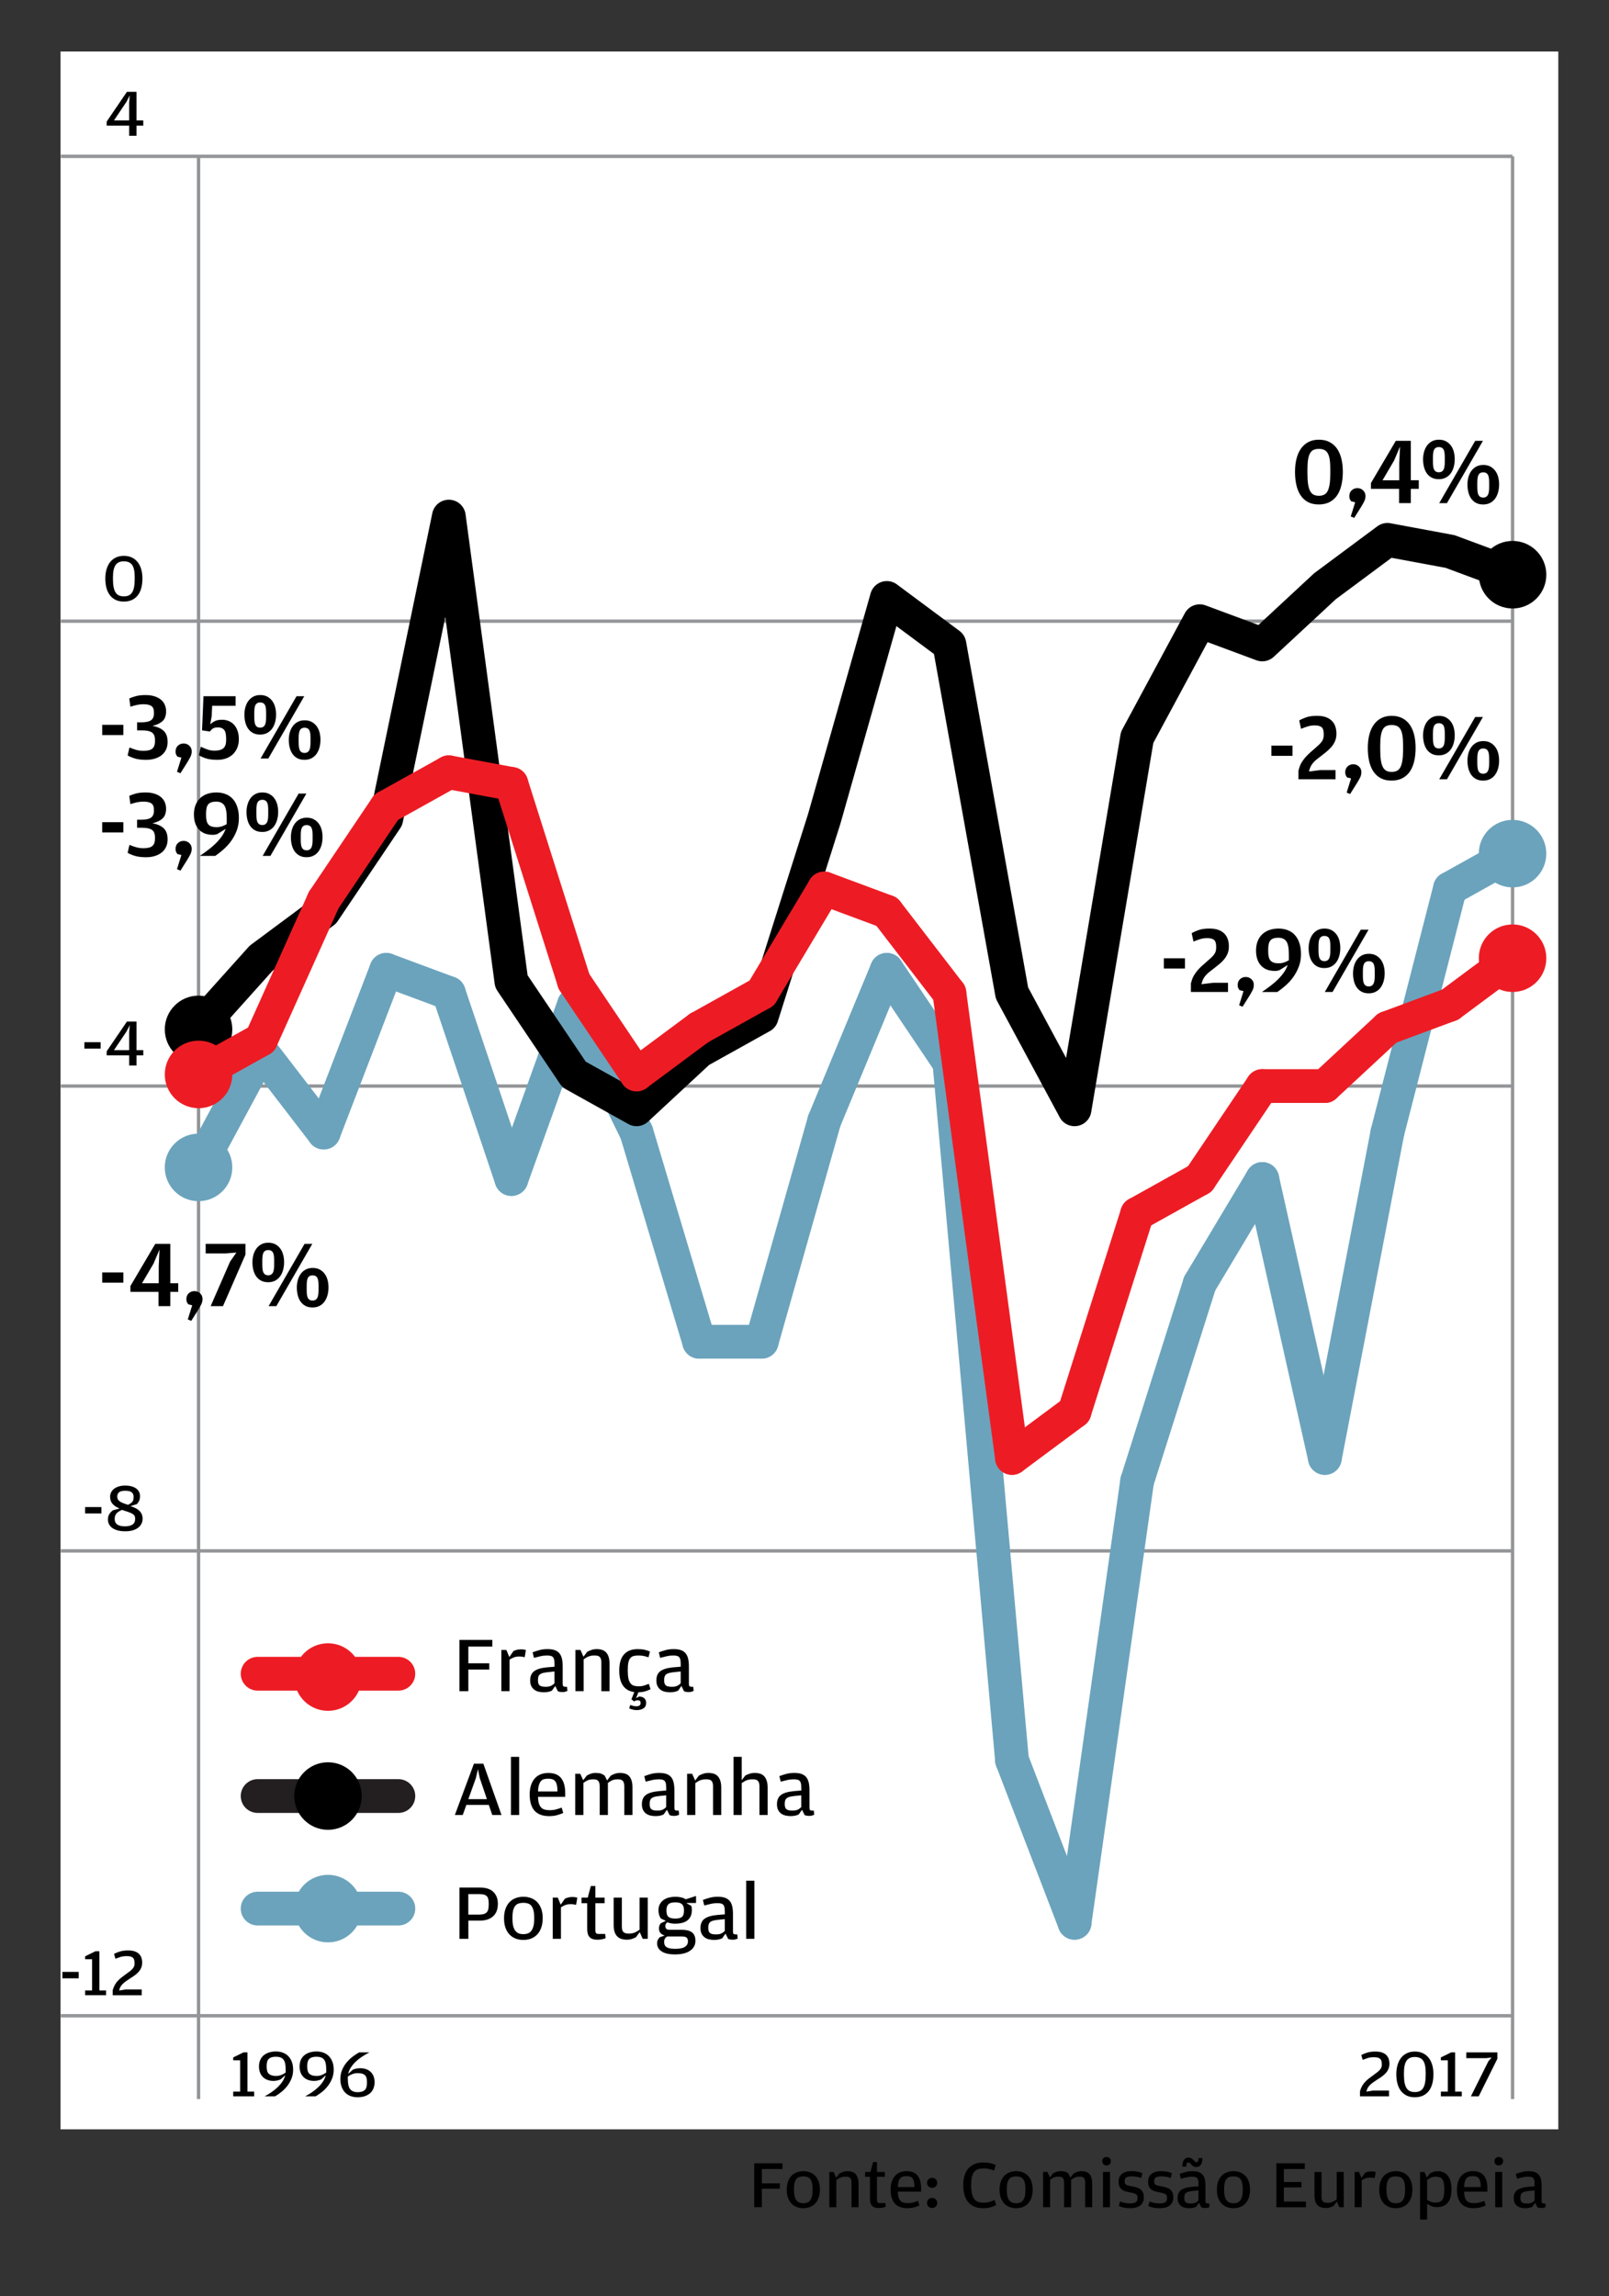
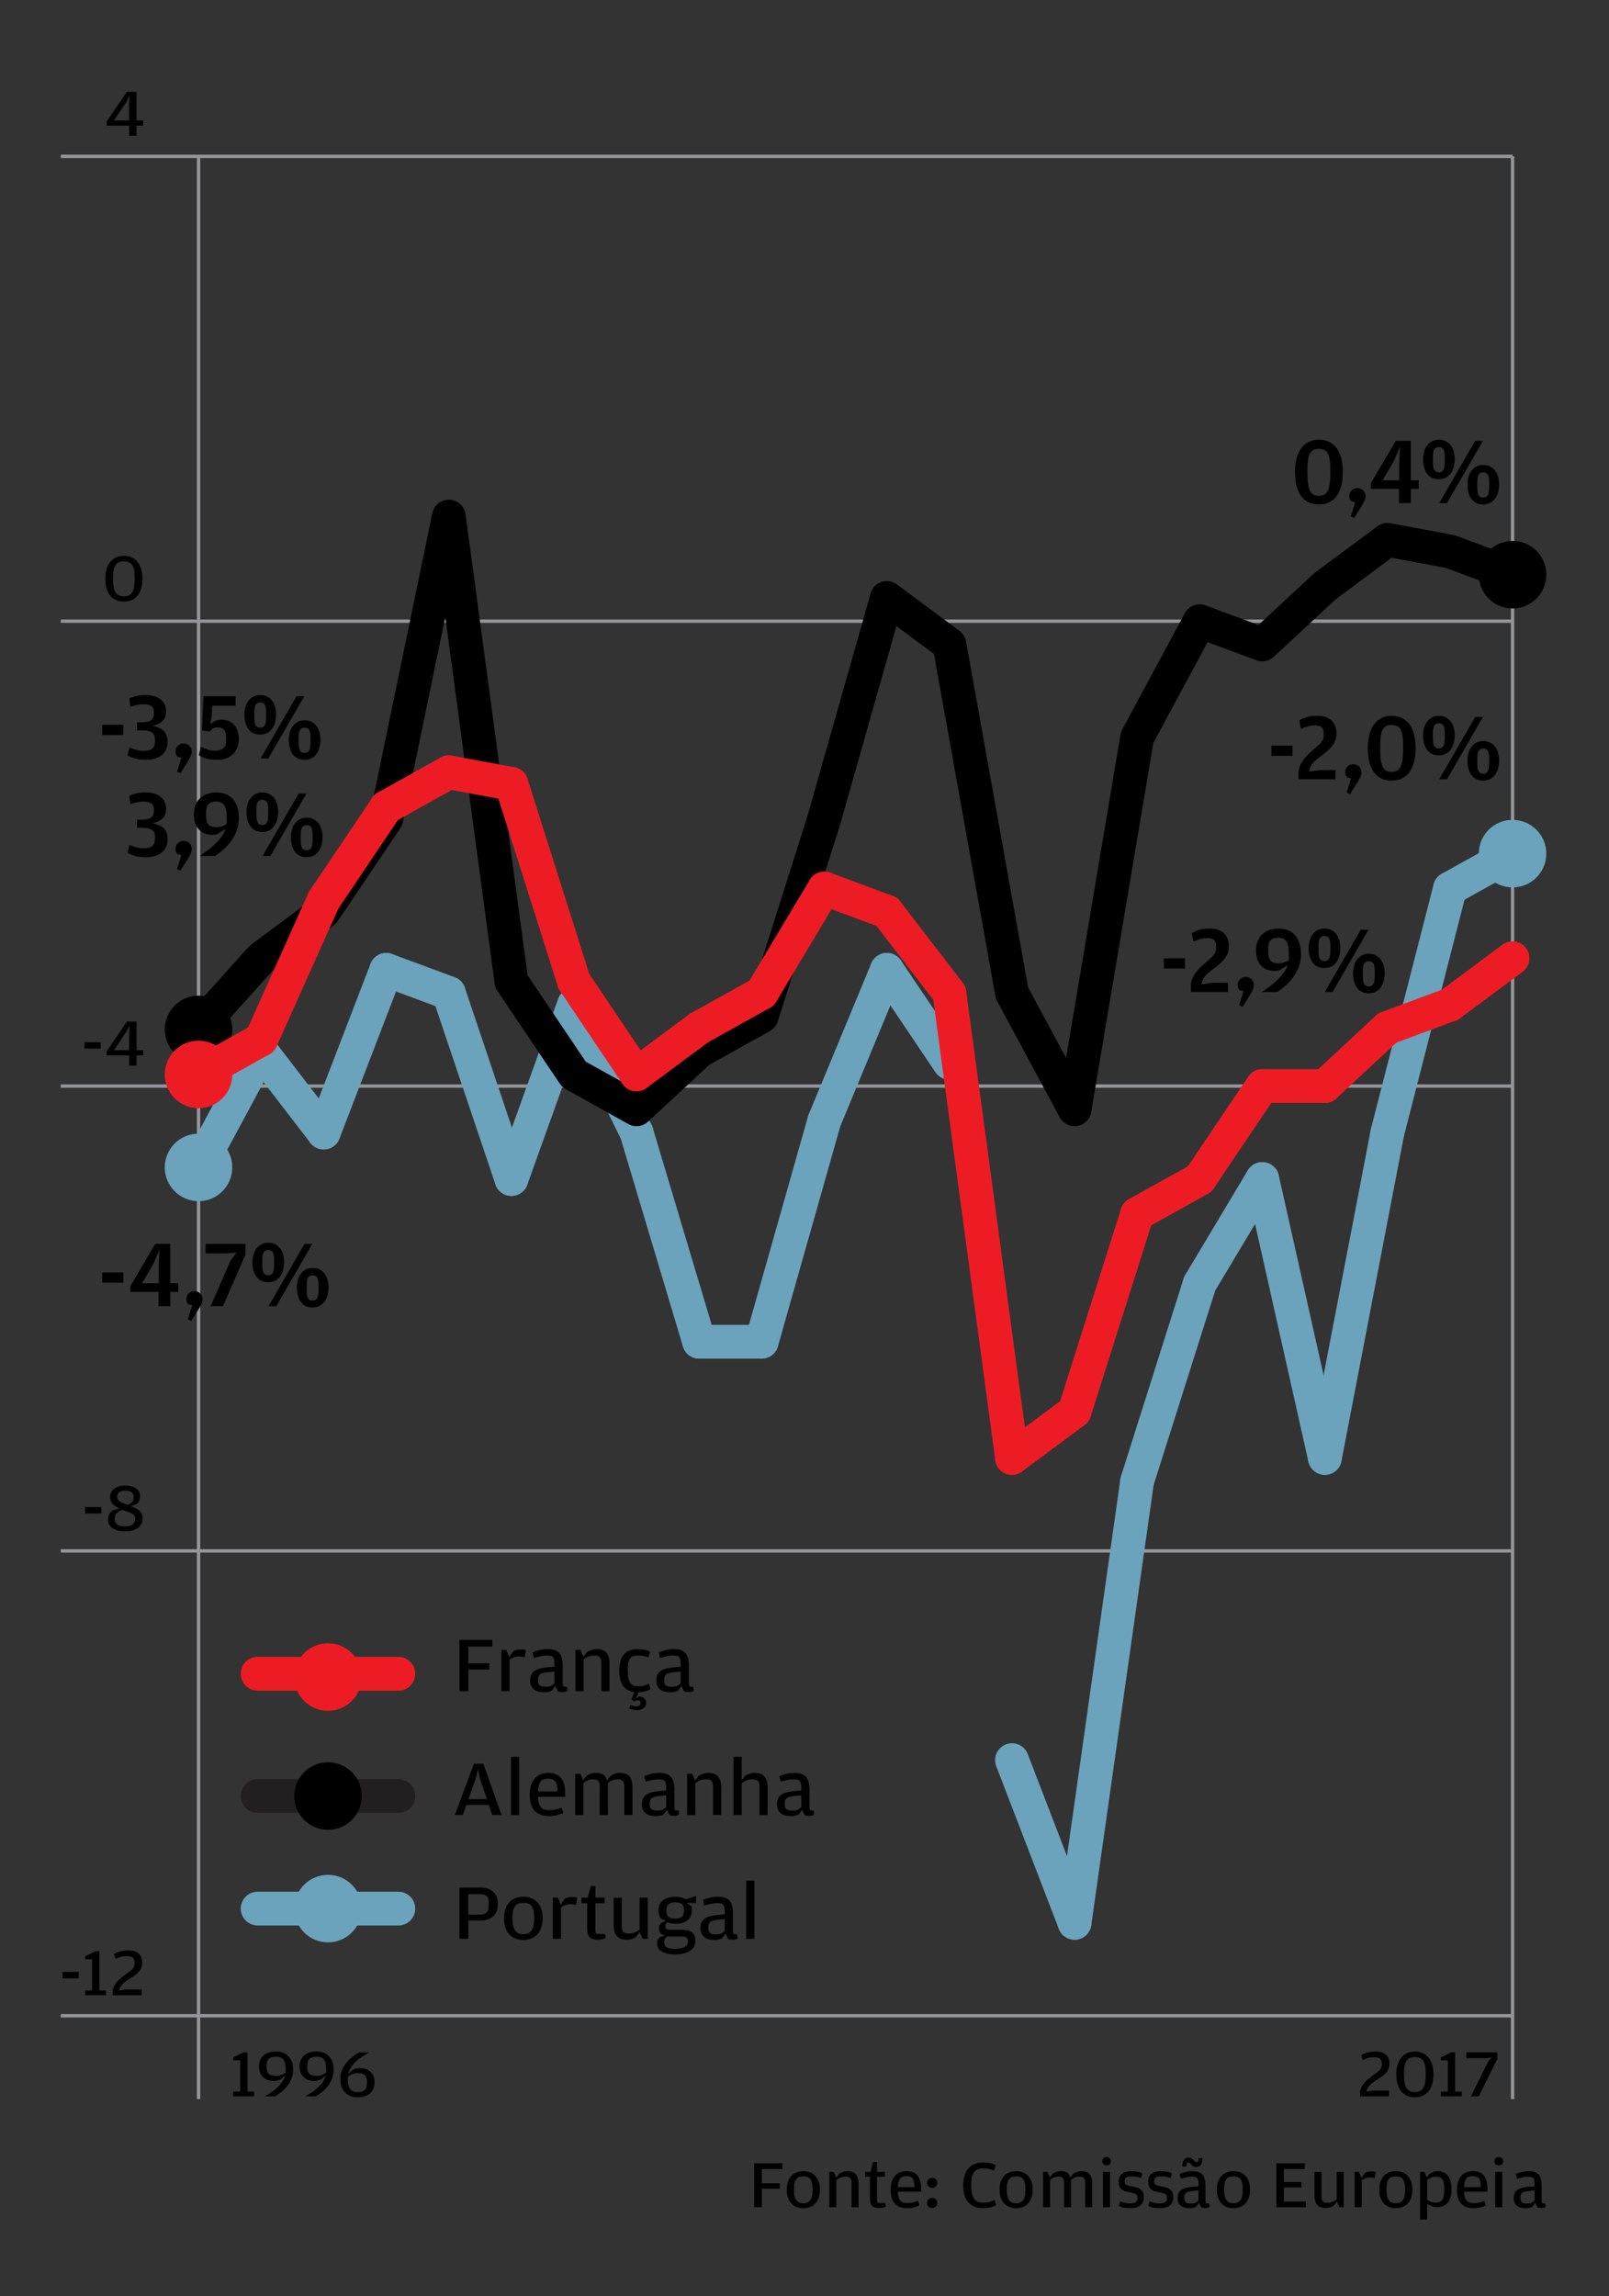
<svg xmlns="http://www.w3.org/2000/svg" xmlns:xlink="http://www.w3.org/1999/xlink" version="1.1" x="0px" y="0px" width="143px" height="204px" viewBox="-5.379 -4.576 143 204" enable-background="new -5.379 -4.576 143 204" xml:space="preserve">
  <rect x="-5.379" y="-4.576" width="143" height="204" fill="#333333" stroke="none" />
  <defs>
</defs>
-   <rect fill="#FFFFFF" width="133.115" height="184.593" />
  <polygon points="15.348,181.239 15.966,181.239 15.966,178.461 15.348,178.461 15.348,178.204 16.266,177.753 16.613,177.753   16.613,181.239 17.208,181.239 17.208,181.66 15.348,181.66 15.348,181.239 " />
  <path d="M20.01,179.507c0-0.016,0-0.034,0-0.054v-0.173c0-0.216-0.016-0.396-0.048-0.541c-0.032-0.146-0.083-0.263-0.155-0.351  s-0.164-0.149-0.275-0.188s-0.245-0.058-0.4-0.058c-0.275,0-0.479,0.061-0.613,0.18c-0.133,0.119-0.199,0.326-0.199,0.621v0.107  c0,0.299,0.069,0.508,0.209,0.625c0.139,0.117,0.349,0.177,0.627,0.177c0.156,0,0.305-0.027,0.449-0.084  c0.143-0.056,0.277-0.128,0.4-0.215C20.008,179.535,20.01,179.519,20.01,179.507L20.01,179.507z M19.566,180.153  c-0.068,0.032-0.158,0.063-0.271,0.094c-0.112,0.029-0.238,0.044-0.378,0.044c-0.184,0-0.354-0.027-0.51-0.084  c-0.156-0.056-0.291-0.138-0.405-0.246c-0.114-0.107-0.203-0.242-0.267-0.401c-0.064-0.16-0.097-0.343-0.097-0.547  c0-0.212,0.035-0.4,0.104-0.566c0.07-0.166,0.172-0.306,0.304-0.42c0.132-0.113,0.291-0.2,0.478-0.261  c0.186-0.06,0.393-0.091,0.621-0.091c0.223,0,0.43,0.035,0.617,0.105s0.35,0.175,0.482,0.312c0.135,0.139,0.24,0.308,0.316,0.508  c0.075,0.199,0.113,0.433,0.113,0.695c0,0.292-0.05,0.56-0.15,0.801c-0.1,0.242-0.227,0.463-0.383,0.66  c-0.156,0.199-0.328,0.372-0.518,0.522c-0.189,0.149-0.375,0.277-0.555,0.382h-0.928c0.215-0.113,0.422-0.238,0.622-0.375  c0.2-0.139,0.381-0.287,0.545-0.445c0.163-0.157,0.304-0.324,0.419-0.501c0.115-0.175,0.195-0.357,0.239-0.546L19.566,180.153  L19.566,180.153z" />
  <path d="M23.615,179.507c0-0.016,0-0.034,0-0.054v-0.173c0-0.216-0.016-0.396-0.047-0.541c-0.032-0.146-0.084-0.263-0.156-0.351  c-0.071-0.088-0.163-0.149-0.275-0.188c-0.111-0.038-0.244-0.058-0.4-0.058c-0.274,0-0.479,0.061-0.612,0.18s-0.2,0.326-0.2,0.621  v0.107c0,0.299,0.07,0.508,0.209,0.625c0.14,0.117,0.35,0.177,0.628,0.177c0.155,0,0.305-0.027,0.448-0.084  c0.144-0.056,0.277-0.128,0.4-0.215C23.613,179.535,23.615,179.519,23.615,179.507L23.615,179.507z M23.172,180.153  c-0.068,0.032-0.158,0.063-0.27,0.094c-0.113,0.029-0.238,0.044-0.379,0.044c-0.184,0-0.354-0.027-0.51-0.084  c-0.156-0.056-0.291-0.138-0.404-0.246c-0.115-0.107-0.203-0.242-0.268-0.401c-0.064-0.16-0.096-0.343-0.096-0.547  c0-0.212,0.035-0.4,0.104-0.566c0.07-0.166,0.171-0.306,0.304-0.42c0.131-0.113,0.291-0.2,0.477-0.261  c0.186-0.06,0.393-0.091,0.621-0.091c0.224,0,0.43,0.035,0.617,0.105c0.188,0.07,0.35,0.175,0.483,0.312  c0.134,0.139,0.239,0.308,0.315,0.508c0.076,0.199,0.113,0.433,0.113,0.695c0,0.292-0.049,0.56-0.149,0.801  c-0.1,0.242-0.228,0.463-0.384,0.66c-0.155,0.199-0.328,0.372-0.518,0.522c-0.189,0.149-0.375,0.277-0.554,0.382h-0.929  c0.215-0.113,0.423-0.238,0.623-0.375c0.199-0.139,0.381-0.287,0.545-0.445c0.163-0.157,0.303-0.324,0.418-0.501  c0.116-0.175,0.195-0.357,0.24-0.546L23.172,180.153L23.172,180.153z" />
  <path d="M25.535,179.943v0.191c0,0.425,0.07,0.724,0.211,0.898c0.14,0.173,0.363,0.26,0.672,0.26c0.275,0,0.48-0.061,0.615-0.183  c0.133-0.121,0.201-0.332,0.201-0.633v-0.113c0-0.149-0.018-0.273-0.052-0.372c-0.034-0.101-0.086-0.179-0.155-0.235  c-0.07-0.055-0.158-0.095-0.262-0.12c-0.104-0.022-0.227-0.035-0.365-0.035c-0.16,0-0.313,0.026-0.457,0.081  c-0.144,0.055-0.279,0.127-0.408,0.219V179.943L25.535,179.943z M25.979,179.297c0.068-0.032,0.159-0.063,0.272-0.091  c0.115-0.028,0.242-0.042,0.382-0.042c0.184,0,0.354,0.025,0.51,0.078c0.156,0.052,0.291,0.131,0.405,0.233  c0.113,0.105,0.203,0.234,0.268,0.389c0.063,0.154,0.096,0.334,0.096,0.539c0,0.211-0.035,0.4-0.105,0.567  c-0.07,0.166-0.171,0.308-0.303,0.421c-0.133,0.114-0.291,0.201-0.477,0.262c-0.187,0.06-0.396,0.091-0.627,0.091  c-0.225,0-0.431-0.036-0.619-0.106c-0.188-0.068-0.349-0.173-0.482-0.308c-0.135-0.137-0.239-0.307-0.314-0.511  c-0.076-0.203-0.115-0.438-0.115-0.701c0-0.288,0.052-0.555,0.153-0.799c0.103-0.243,0.234-0.464,0.396-0.659  c0.162-0.197,0.343-0.371,0.541-0.523c0.197-0.151,0.393-0.279,0.584-0.384h0.912c-0.228,0.117-0.447,0.245-0.659,0.384  c-0.212,0.142-0.402,0.291-0.57,0.453s-0.31,0.333-0.426,0.514s-0.194,0.365-0.233,0.559L25.979,179.297L25.979,179.297z" />
  <path d="M115.491,181.209l0.041-0.131c0.045-0.137,0.1-0.262,0.168-0.375c0.068-0.115,0.149-0.222,0.244-0.322  c0.094-0.099,0.199-0.196,0.317-0.291c0.118-0.093,0.247-0.19,0.388-0.291c0.127-0.092,0.24-0.175,0.338-0.249  c0.097-0.073,0.179-0.146,0.246-0.219c0.066-0.072,0.115-0.145,0.147-0.219c0.033-0.073,0.048-0.156,0.048-0.248v-0.049  c0-0.119-0.012-0.22-0.036-0.3c-0.024-0.08-0.063-0.144-0.116-0.191c-0.055-0.049-0.127-0.083-0.217-0.106  c-0.09-0.021-0.201-0.032-0.333-0.032c-0.208,0-0.392,0.024-0.549,0.074c-0.158,0.051-0.307,0.104-0.447,0.159l-0.126-0.425  c0.072-0.04,0.15-0.079,0.234-0.115s0.176-0.068,0.276-0.099s0.213-0.054,0.336-0.072c0.125-0.018,0.261-0.026,0.414-0.026  c0.228,0,0.421,0.026,0.578,0.08c0.157,0.055,0.285,0.13,0.382,0.226c0.096,0.096,0.169,0.211,0.214,0.343  c0.045,0.131,0.068,0.275,0.068,0.431c0,0.164-0.025,0.313-0.078,0.442c-0.052,0.129-0.125,0.25-0.219,0.359  c-0.094,0.109-0.207,0.214-0.339,0.312c-0.132,0.099-0.28,0.197-0.444,0.297c-0.128,0.084-0.244,0.163-0.351,0.238  c-0.106,0.073-0.199,0.149-0.279,0.227c-0.08,0.078-0.147,0.16-0.2,0.246c-0.055,0.086-0.094,0.184-0.117,0.291l-0.019,0.073  l0.57-0.097h1.441v0.511h-2.58V181.209L115.491,181.209z" />
  <path d="M120.795,181.201c0.123-0.056,0.223-0.143,0.301-0.263c0.078-0.12,0.137-0.277,0.175-0.475  c0.038-0.196,0.058-0.438,0.058-0.721v-0.182c0-0.497-0.077-0.854-0.227-1.068c-0.15-0.218-0.398-0.326-0.742-0.326  c-0.338,0-0.582,0.113-0.735,0.337c-0.152,0.225-0.228,0.585-0.228,1.082v0.168c0,0.285,0.019,0.524,0.06,0.719  c0.04,0.194,0.1,0.353,0.18,0.472c0.08,0.12,0.181,0.207,0.301,0.26c0.121,0.051,0.263,0.078,0.428,0.078  C120.53,181.282,120.673,181.254,120.795,181.201L120.795,181.201z M119.642,181.596c-0.204-0.098-0.375-0.235-0.513-0.413  c-0.138-0.179-0.241-0.394-0.308-0.645c-0.069-0.252-0.103-0.533-0.103-0.84c0-0.297,0.036-0.569,0.109-0.817  c0.072-0.248,0.176-0.461,0.314-0.638c0.139-0.179,0.311-0.317,0.516-0.414c0.207-0.099,0.443-0.147,0.711-0.147  c0.268,0,0.506,0.049,0.711,0.147c0.207,0.097,0.379,0.234,0.516,0.41c0.138,0.176,0.243,0.387,0.316,0.634  c0.072,0.246,0.107,0.517,0.107,0.813c0,0.319-0.035,0.607-0.105,0.863c-0.07,0.257-0.174,0.473-0.315,0.649  c-0.14,0.175-0.312,0.31-0.519,0.404c-0.205,0.094-0.447,0.142-0.723,0.142C120.084,181.744,119.846,181.694,119.642,181.596  L119.642,181.596z" />
  <polygon points="122.678,181.239 123.295,181.239 123.295,178.461 122.678,178.461 122.678,178.204 123.596,177.753   123.944,177.753 123.944,181.239 124.538,181.239 124.538,181.66 122.678,181.66 122.678,181.239 " />
  <g>
    <defs>
      <rect id="SVGID_5_" x="0.02" y="3.581" width="132.03" height="178.323" />
    </defs>
    <clipPath id="SVGID_6_">
      <use xlink:href="#SVGID_5_" overflow="visible" />
    </clipPath>
    <polygon clip-path="url(#SVGID_6_)" points="126.902,178.545 127.19,178.209 126.704,178.27 124.94,178.27 124.94,177.753    127.7,177.753 127.7,178.324 126.043,181.66 125.348,181.66 126.902,178.545  " />
    <path clip-path="url(#SVGID_6_)" fill="none" stroke="#939598" stroke-width="0.3" d="M12.268,181.903V9.313 M129.05,181.903V9.313   " />
  </g>
  <polygon points="0.171,170.606 1.617,170.606 1.617,171.177 0.171,171.177 0.171,170.606 " />
  <polygon points="2.188,172.257 2.806,172.257 2.806,169.479 2.188,169.479 2.188,169.221 3.105,168.771 3.453,168.771   3.453,172.257 4.047,172.257 4.047,172.677 2.188,172.677 2.188,172.257 " />
  <path d="M4.641,172.227l0.042-0.132c0.045-0.136,0.101-0.261,0.169-0.375c0.067-0.114,0.148-0.221,0.242-0.321  c0.095-0.1,0.2-0.196,0.318-0.291c0.118-0.094,0.247-0.19,0.387-0.291c0.128-0.092,0.241-0.175,0.339-0.249  c0.099-0.073,0.181-0.146,0.246-0.219c0.066-0.072,0.115-0.145,0.147-0.219s0.048-0.157,0.048-0.249v-0.048  c0-0.12-0.012-0.221-0.036-0.3c-0.023-0.08-0.063-0.145-0.117-0.192c-0.054-0.048-0.126-0.083-0.216-0.105  c-0.09-0.021-0.201-0.032-0.333-0.032c-0.208,0-0.391,0.024-0.549,0.074c-0.158,0.051-0.307,0.104-0.447,0.159l-0.126-0.426  c0.072-0.04,0.15-0.078,0.234-0.114s0.176-0.068,0.275-0.099c0.101-0.03,0.213-0.054,0.337-0.072  c0.123-0.018,0.262-0.026,0.413-0.026c0.229,0,0.421,0.026,0.578,0.081c0.157,0.054,0.284,0.129,0.382,0.225  c0.097,0.096,0.169,0.21,0.214,0.342c0.046,0.132,0.068,0.276,0.068,0.432c0,0.164-0.025,0.312-0.078,0.441  c-0.052,0.13-0.125,0.25-0.219,0.36c-0.094,0.109-0.207,0.214-0.339,0.312s-0.28,0.197-0.444,0.297  c-0.128,0.084-0.245,0.163-0.351,0.237c-0.106,0.074-0.199,0.15-0.279,0.228c-0.08,0.078-0.146,0.16-0.201,0.246  c-0.054,0.086-0.093,0.184-0.116,0.291l-0.019,0.072l0.57-0.096h1.439v0.51h-2.58V172.227L4.641,172.227z" />
  <polygon points="2.187,129.31 3.633,129.31 3.633,129.879 2.187,129.879 2.187,129.31 " />
  <path d="M6.258,128.961c0.066-0.047,0.116-0.099,0.15-0.152c0.033-0.055,0.057-0.114,0.068-0.178s0.019-0.138,0.019-0.222v-0.024  c0-0.164-0.056-0.292-0.165-0.384c-0.11-0.091-0.302-0.138-0.573-0.138c-0.276,0-0.464,0.048-0.564,0.141  c-0.1,0.095-0.149,0.215-0.149,0.363v0.025c0,0.091,0.018,0.17,0.054,0.236c0.036,0.066,0.092,0.126,0.168,0.181  c0.076,0.053,0.175,0.105,0.297,0.152c0.122,0.048,0.268,0.099,0.436,0.15C6.104,129.06,6.191,129.009,6.258,128.961L6.258,128.961z   M4.959,129.896c-0.097,0.121-0.145,0.271-0.145,0.45v0.03c0,0.433,0.305,0.648,0.912,0.648c0.604,0,0.906-0.217,0.906-0.653v-0.049  c0-0.096-0.021-0.177-0.06-0.242c-0.04-0.067-0.105-0.125-0.195-0.178c-0.09-0.051-0.21-0.104-0.36-0.155  c-0.149-0.053-0.335-0.115-0.555-0.187C5.223,129.665,5.055,129.777,4.959,129.896L4.959,129.896z M4.629,129.033  c-0.148-0.163-0.222-0.376-0.222-0.636c0-0.144,0.03-0.276,0.093-0.399c0.062-0.122,0.149-0.227,0.264-0.314  c0.114-0.089,0.254-0.158,0.42-0.207c0.166-0.051,0.352-0.076,0.555-0.076c0.225,0,0.42,0.024,0.586,0.073  c0.165,0.047,0.304,0.113,0.413,0.197c0.11,0.084,0.192,0.183,0.246,0.297c0.055,0.114,0.081,0.238,0.081,0.369  c0,0.152-0.022,0.284-0.068,0.393c-0.046,0.11-0.119,0.217-0.22,0.321l-0.563,0.175c0.156,0.047,0.3,0.104,0.432,0.168  c0.132,0.063,0.246,0.14,0.342,0.23c0.097,0.09,0.172,0.194,0.226,0.312c0.054,0.118,0.081,0.255,0.081,0.411  c0,0.164-0.035,0.316-0.105,0.453c-0.069,0.138-0.171,0.257-0.303,0.354c-0.132,0.098-0.293,0.175-0.483,0.228  c-0.189,0.054-0.406,0.081-0.65,0.081c-0.252,0-0.475-0.026-0.666-0.078c-0.192-0.052-0.354-0.124-0.483-0.216  c-0.13-0.091-0.228-0.202-0.294-0.33c-0.065-0.128-0.099-0.268-0.099-0.42c0-0.195,0.043-0.359,0.129-0.489s0.192-0.241,0.321-0.333  l0.588-0.162C4.982,129.331,4.776,129.197,4.629,129.033L4.629,129.033z" />
  <polygon points="2.121,88.012 3.567,88.012 3.567,88.582 2.121,88.582 2.121,88.012 " />
  <path d="M6.1,88.72v-1.614l0.055-0.612l-0.288,0.564L4.75,88.72H6.1L6.1,88.72z M6.1,89.182H4.102v-0.36l1.801-2.646h0.852v2.544  h0.6v0.462h-0.6v0.9H6.1V89.182L6.1,89.182z" />
  <path d="M6.059,48.325c0.123-0.054,0.223-0.142,0.301-0.262s0.137-0.278,0.175-0.475c0.038-0.196,0.058-0.437,0.058-0.721v-0.18  c0-0.497-0.075-0.854-0.226-1.07c-0.151-0.216-0.398-0.325-0.744-0.325c-0.337,0-0.581,0.112-0.734,0.337  c-0.152,0.225-0.229,0.585-0.229,1.082v0.168c0,0.284,0.021,0.524,0.061,0.718S4.82,47.949,4.9,48.069  c0.08,0.121,0.181,0.207,0.301,0.259s0.263,0.078,0.428,0.078C5.793,48.406,5.937,48.379,6.059,48.325L6.059,48.325z M4.905,48.721  c-0.204-0.098-0.375-0.236-0.513-0.414c-0.138-0.178-0.241-0.393-0.309-0.645c-0.068-0.252-0.103-0.532-0.103-0.84  c0-0.296,0.036-0.568,0.108-0.816c0.071-0.248,0.177-0.461,0.314-0.639c0.139-0.178,0.311-0.316,0.517-0.414  s0.442-0.147,0.711-0.147c0.268,0,0.505,0.049,0.711,0.147s0.378,0.235,0.516,0.411c0.138,0.176,0.243,0.387,0.315,0.633  c0.071,0.246,0.107,0.517,0.107,0.813c0,0.32-0.035,0.608-0.104,0.864c-0.07,0.256-0.175,0.472-0.315,0.648  c-0.14,0.176-0.313,0.311-0.519,0.405c-0.206,0.094-0.447,0.141-0.724,0.141C5.348,48.868,5.109,48.819,4.905,48.721L4.905,48.721z" />
  <g>
    <defs>
      <rect id="SVGID_4_" x="0.02" y="3.581" width="132.03" height="178.323" />
    </defs>
    <clipPath id="SVGID_7_">
      <use xlink:href="#SVGID_4_" overflow="visible" />
    </clipPath>
    <path clip-path="url(#SVGID_7_)" d="M6.099,6.125V4.51l0.055-0.612L5.865,4.462L4.749,6.125H6.099L6.099,6.125z M6.099,6.586H4.101   v-0.36l1.801-2.646h0.852v2.544h0.6v0.462h-0.6v0.9H6.099V6.586L6.099,6.586z" />
    <path clip-path="url(#SVGID_7_)" fill="none" stroke="#939598" stroke-width="0.3" d="M0.02,174.504h129.029 M0.02,133.206h129.029    M0.02,91.909h129.029 M0.02,50.611h129.029 M0.02,9.313h129.029" />
  </g>
  <line fill="#6BA3BC" x1="17.828" y1="88.811" x2="12.268" y2="99.136" />
  <line fill="none" stroke="#6BA3BC" stroke-width="3" stroke-linecap="round" stroke-linejoin="round" x1="17.828" y1="88.811" x2="12.268" y2="99.136" />
  <line fill="#6BA3BC" x1="23.39" y1="96.039" x2="17.828" y2="88.811" />
  <line fill="none" stroke="#6BA3BC" stroke-width="3" stroke-linecap="round" stroke-linejoin="round" x1="23.39" y1="96.039" x2="17.828" y2="88.811" />
  <line fill="#6BA3BC" x1="28.951" y1="81.584" x2="23.39" y2="96.039" />
  <line fill="none" stroke="#6BA3BC" stroke-width="3" stroke-linecap="round" stroke-linejoin="round" x1="28.951" y1="81.584" x2="23.39" y2="96.039" />
  <line fill="#6BA3BC" x1="34.512" y1="83.649" x2="28.951" y2="81.584" />
  <line fill="none" stroke="#6BA3BC" stroke-width="3" stroke-linecap="round" stroke-linejoin="round" x1="34.512" y1="83.649" x2="28.951" y2="81.584" />
  <line fill="#6BA3BC" x1="40.072" y1="100.168" x2="34.512" y2="83.649" />
  <line fill="none" stroke="#6BA3BC" stroke-width="3" stroke-linecap="round" stroke-linejoin="round" x1="40.072" y1="100.168" x2="34.512" y2="83.649" />
  <line fill="#6BA3BC" x1="45.634" y1="84.682" x2="40.072" y2="100.168" />
  <line fill="none" stroke="#6BA3BC" stroke-width="3" stroke-linecap="round" stroke-linejoin="round" x1="45.634" y1="84.682" x2="40.072" y2="100.168" />
  <line fill="#6BA3BC" x1="51.194" y1="96.039" x2="45.634" y2="84.682" />
  <line fill="none" stroke="#6BA3BC" stroke-width="3" stroke-linecap="round" stroke-linejoin="round" x1="51.194" y1="96.039" x2="45.634" y2="84.682" />
  <line fill="#6BA3BC" x1="56.756" y1="114.623" x2="51.194" y2="96.039" />
  <line fill="none" stroke="#6BA3BC" stroke-width="3" stroke-linecap="round" stroke-linejoin="round" x1="56.756" y1="114.623" x2="51.194" y2="96.039" />
  <line fill="none" stroke="#6BA3BC" stroke-width="3" stroke-linecap="round" stroke-linejoin="round" x1="62.318" y1="114.623" x2="56.756" y2="114.623" />
  <line fill="#6BA3BC" x1="67.878" y1="95.006" x2="62.318" y2="114.623" />
  <line fill="none" stroke="#6BA3BC" stroke-width="3" stroke-linecap="round" stroke-linejoin="round" x1="67.878" y1="95.006" x2="62.318" y2="114.623" />
  <line fill="#6BA3BC" x1="73.44" y1="81.584" x2="67.878" y2="95.006" />
  <line fill="none" stroke="#6BA3BC" stroke-width="3" stroke-linecap="round" stroke-linejoin="round" x1="73.44" y1="81.584" x2="67.878" y2="95.006" />
  <line fill="#6BA3BC" x1="79" y1="89.844" x2="73.44" y2="81.584" />
  <line fill="none" stroke="#6BA3BC" stroke-width="3" stroke-linecap="round" stroke-linejoin="round" x1="79" y1="89.844" x2="73.44" y2="81.584" />
  <line fill="#6BA3BC" x1="84.562" y1="151.791" x2="79" y2="89.844" />
-   <line fill="none" stroke="#6BA3BC" stroke-width="3" stroke-linecap="round" stroke-linejoin="round" x1="84.562" y1="151.791" x2="79" y2="89.844" />
-   <line fill="#6BA3BC" x1="90.123" y1="166.245" x2="84.562" y2="151.791" />
  <line fill="none" stroke="#6BA3BC" stroke-width="3" stroke-linecap="round" stroke-linejoin="round" x1="90.123" y1="166.245" x2="84.562" y2="151.791" />
  <line fill="#6BA3BC" x1="95.684" y1="127.012" x2="90.123" y2="166.245" />
  <line fill="none" stroke="#6BA3BC" stroke-width="3" stroke-linecap="round" stroke-linejoin="round" x1="95.684" y1="127.012" x2="90.123" y2="166.245" />
  <line fill="#6BA3BC" x1="101.245" y1="109.459" x2="95.684" y2="127.012" />
  <line fill="none" stroke="#6BA3BC" stroke-width="3" stroke-linecap="round" stroke-linejoin="round" x1="101.245" y1="109.459" x2="95.684" y2="127.012" />
  <line fill="#6BA3BC" x1="106.806" y1="100.168" x2="101.245" y2="109.459" />
  <line fill="none" stroke="#6BA3BC" stroke-width="3" stroke-linecap="round" stroke-linejoin="round" x1="106.806" y1="100.168" x2="101.245" y2="109.459" />
  <line fill="#6BA3BC" x1="112.368" y1="124.947" x2="106.806" y2="100.168" />
  <line fill="none" stroke="#6BA3BC" stroke-width="3" stroke-linecap="round" stroke-linejoin="round" x1="112.368" y1="124.947" x2="106.806" y2="100.168" />
  <line fill="#6BA3BC" x1="117.927" y1="96.039" x2="112.368" y2="124.947" />
  <line fill="none" stroke="#6BA3BC" stroke-width="3" stroke-linecap="round" stroke-linejoin="round" x1="117.927" y1="96.039" x2="112.368" y2="124.947" />
  <line fill="#6BA3BC" x1="123.489" y1="74.357" x2="117.927" y2="96.039" />
  <line fill="none" stroke="#6BA3BC" stroke-width="3" stroke-linecap="round" stroke-linejoin="round" x1="123.489" y1="74.357" x2="117.927" y2="96.039" />
  <g>
    <defs>
      <rect id="SVGID_3_" x="0.02" y="3.581" width="132.03" height="178.323" />
    </defs>
    <clipPath id="SVGID_8_">
      <use xlink:href="#SVGID_3_" overflow="visible" />
    </clipPath>
    <line clip-path="url(#SVGID_8_)" fill="#6BA3BC" x1="129.05" y1="71.26" x2="123.489" y2="74.357" />
    <line clip-path="url(#SVGID_8_)" fill="none" stroke="#6BA3BC" stroke-width="3" stroke-linecap="round" stroke-linejoin="round" x1="129.05" y1="71.26" x2="123.489" y2="74.357" />
  </g>
  <line fill="none" stroke="#ED1C24" stroke-width="3" stroke-linecap="round" stroke-linejoin="round" x1="17.518" y1="144.118" x2="30.025" y2="144.118" />
  <line fill="none" stroke="#231F20" stroke-width="3" stroke-linecap="round" stroke-linejoin="round" x1="17.518" y1="154.983" x2="30.027" y2="154.983" />
  <path fill-rule="evenodd" clip-rule="evenodd" fill="#ED1C24" d="M26.771,144.412c0,1.657-1.344,3-3,3s-3-1.343-3-3  c0-1.657,1.344-3,3-3S26.771,142.755,26.771,144.412L26.771,144.412z" />
  <path fill-rule="evenodd" clip-rule="evenodd" d="M26.771,154.983c0,1.657-1.342,3-3,3c-1.656,0-3-1.343-3-3c0-1.655,1.344-3,3-3  C25.43,151.983,26.771,153.328,26.771,154.983L26.771,154.983z" />
  <line fill="none" stroke="#6BA3BC" stroke-width="3" stroke-linecap="round" stroke-linejoin="round" x1="17.518" y1="164.983" x2="30.027" y2="164.983" />
  <path fill-rule="evenodd" clip-rule="evenodd" fill="#6BA3BC" d="M26.771,164.983c0,1.657-1.342,3-3,3c-1.656,0-3-1.343-3-3  c0-1.655,1.344-3,3-3C25.43,161.983,26.771,163.328,26.771,164.983L26.771,164.983z" />
  <polygon points="35.453,141.112 38.379,141.112 38.379,141.706 36.244,141.706 36.244,143.191 38.106,143.191 38.106,143.744   36.244,143.744 36.244,145.668 35.453,145.668 35.453,141.112 " />
  <path d="M40.256,142.104c0.079-0.042,0.177-0.077,0.293-0.108c0.117-0.031,0.236-0.045,0.357-0.045c0.107,0,0.198,0.005,0.27,0.017  c0.072,0.012,0.134,0.027,0.186,0.045l-0.111,0.638c-0.066-0.019-0.139-0.034-0.218-0.046c-0.079-0.012-0.173-0.018-0.28-0.018  c-0.167,0-0.319,0.026-0.455,0.077c-0.134,0.052-0.266,0.12-0.392,0.204v2.799h-0.728v-3.661h0.448l0.259,0.63L40.256,142.104  L40.256,142.104z" />
  <path d="M43.902,143.918l-0.615,0.064c-0.165,0.018-0.301,0.042-0.411,0.069c-0.109,0.029-0.197,0.069-0.263,0.119  c-0.065,0.052-0.112,0.118-0.139,0.197c-0.028,0.079-0.042,0.181-0.042,0.307v0.022c0,0.111,0.01,0.205,0.034,0.279  c0.023,0.075,0.063,0.135,0.116,0.179c0.054,0.045,0.124,0.076,0.209,0.094c0.086,0.019,0.196,0.029,0.326,0.029  c0.219,0,0.385-0.032,0.5-0.095s0.209-0.134,0.283-0.214V143.918L43.902,143.918z M43.902,143.241c0-0.135-0.008-0.25-0.024-0.344  c-0.017-0.093-0.048-0.17-0.095-0.232c-0.047-0.06-0.113-0.103-0.199-0.129c-0.086-0.026-0.2-0.038-0.34-0.038  c-0.2,0-0.389,0.019-0.563,0.059c-0.176,0.039-0.376,0.09-0.605,0.15l-0.119-0.493c0.209-0.079,0.417-0.145,0.623-0.201  c0.205-0.055,0.441-0.083,0.708-0.083c0.242,0,0.447,0.028,0.617,0.084c0.167,0.057,0.306,0.145,0.415,0.267  c0.108,0.121,0.188,0.279,0.237,0.475c0.049,0.197,0.074,0.435,0.074,0.714v1.54c0,0.108,0.018,0.179,0.053,0.214  c0.034,0.035,0.098,0.053,0.191,0.053h0.14l0.036,0.363c-0.043,0.024-0.101,0.047-0.176,0.07c-0.074,0.024-0.166,0.036-0.273,0.036  c-0.071,0-0.142-0.006-0.211-0.018c-0.07-0.012-0.135-0.029-0.191-0.053l-0.232-0.469l-0.295,0.414  c-0.094,0.046-0.201,0.083-0.322,0.108c-0.121,0.025-0.252,0.038-0.392,0.038c-0.163,0-0.32-0.018-0.466-0.053  c-0.146-0.034-0.277-0.093-0.389-0.178c-0.111-0.084-0.202-0.193-0.266-0.327c-0.066-0.132-0.099-0.297-0.099-0.494  c0-0.379,0.122-0.656,0.365-0.831c0.242-0.176,0.621-0.287,1.134-0.334l0.665-0.055V143.241L43.902,143.241z" />
  <path d="M46.809,142.168c0.097-0.051,0.218-0.104,0.361-0.157c0.143-0.054,0.302-0.081,0.48-0.081c0.174,0,0.332,0.023,0.475,0.067  c0.142,0.044,0.263,0.119,0.361,0.224c0.098,0.105,0.173,0.241,0.228,0.409c0.054,0.168,0.08,0.373,0.08,0.617v2.421h-0.727v-2.541  c0-0.135-0.015-0.244-0.042-0.325c-0.029-0.082-0.069-0.146-0.124-0.192c-0.052-0.047-0.119-0.077-0.199-0.092  c-0.079-0.014-0.168-0.02-0.266-0.02c-0.108,0-0.203,0.007-0.283,0.024c-0.083,0.017-0.159,0.038-0.232,0.066  c-0.072,0.029-0.143,0.064-0.209,0.106c-0.069,0.042-0.141,0.091-0.221,0.146v2.828h-0.729v-3.661h0.45l0.266,0.603L46.809,142.168  L46.809,142.168z" />
  <path d="M49.997,145.185c-0.227-0.317-0.34-0.768-0.34-1.351c0-0.639,0.141-1.116,0.42-1.431c0.28-0.315,0.688-0.473,1.225-0.473  c0.238,0,0.442,0.02,0.613,0.06c0.17,0.039,0.329,0.091,0.473,0.155l-0.133,0.514c-0.15-0.052-0.291-0.091-0.424-0.12  c-0.133-0.028-0.289-0.041-0.466-0.041c-0.159,0-0.297,0.013-0.417,0.041c-0.119,0.029-0.217,0.087-0.296,0.176  c-0.08,0.089-0.139,0.216-0.179,0.382c-0.04,0.166-0.059,0.388-0.059,0.663v0.099c0,0.281,0.02,0.51,0.059,0.687  c0.041,0.178,0.101,0.319,0.183,0.422c0.081,0.103,0.182,0.173,0.3,0.21c0.12,0.037,0.256,0.057,0.409,0.057  c0.196,0,0.362-0.023,0.498-0.068c0.135-0.044,0.277-0.093,0.427-0.15l0.147,0.477c-0.13,0.065-0.28,0.125-0.448,0.178  c-0.168,0.053-0.378,0.085-0.63,0.094l-0.21,0.525l0.266-0.147c0.2,0,0.356,0.05,0.466,0.147c0.109,0.098,0.164,0.239,0.164,0.42  c0,0.22-0.08,0.38-0.241,0.484c-0.161,0.102-0.356,0.153-0.584,0.153c-0.145,0-0.274-0.016-0.389-0.049  c-0.114-0.032-0.211-0.067-0.29-0.104l0.091-0.302c0.093,0.033,0.183,0.06,0.267,0.081s0.172,0.031,0.266,0.031  c0.144,0,0.246-0.025,0.305-0.077c0.057-0.051,0.086-0.116,0.086-0.195v-0.022c0-0.158-0.085-0.238-0.257-0.238  c-0.057,0-0.113,0.009-0.168,0.025c-0.056,0.016-0.103,0.045-0.141,0.087l-0.252-0.196l0.259-0.643  C50.555,145.689,50.223,145.502,49.997,145.185L49.997,145.185z" />
  <path d="M55.117,143.918l-0.616,0.064c-0.163,0.018-0.3,0.042-0.409,0.069c-0.111,0.029-0.198,0.069-0.263,0.119  c-0.065,0.052-0.111,0.118-0.14,0.197c-0.028,0.079-0.042,0.181-0.042,0.307v0.022c0,0.111,0.012,0.205,0.035,0.279  c0.023,0.075,0.062,0.135,0.115,0.179c0.054,0.045,0.124,0.076,0.21,0.094c0.087,0.019,0.194,0.029,0.325,0.029  c0.22,0,0.387-0.032,0.501-0.095c0.114-0.063,0.208-0.134,0.283-0.214V143.918L55.117,143.918z M55.117,143.241  c0-0.135-0.009-0.25-0.024-0.344c-0.017-0.093-0.048-0.17-0.094-0.232c-0.047-0.06-0.113-0.103-0.2-0.129  c-0.086-0.026-0.2-0.038-0.338-0.038c-0.201,0-0.389,0.019-0.564,0.059c-0.175,0.039-0.377,0.09-0.606,0.15l-0.119-0.493  c0.21-0.079,0.418-0.145,0.623-0.201c0.205-0.055,0.441-0.083,0.708-0.083c0.243,0,0.449,0.028,0.617,0.084  c0.169,0.057,0.308,0.145,0.416,0.267c0.108,0.121,0.188,0.279,0.236,0.475c0.05,0.197,0.074,0.435,0.074,0.714v1.54  c0,0.108,0.018,0.179,0.053,0.214c0.035,0.035,0.1,0.053,0.193,0.053h0.14l0.034,0.363c-0.041,0.024-0.1,0.047-0.174,0.07  c-0.075,0.024-0.166,0.036-0.273,0.036c-0.07,0-0.142-0.006-0.213-0.018c-0.07-0.012-0.134-0.029-0.19-0.053l-0.233-0.469  l-0.294,0.414c-0.093,0.046-0.2,0.083-0.321,0.108c-0.122,0.025-0.252,0.038-0.393,0.038c-0.164,0-0.318-0.018-0.466-0.053  c-0.147-0.034-0.276-0.093-0.388-0.178c-0.113-0.084-0.2-0.193-0.267-0.327c-0.064-0.132-0.098-0.297-0.098-0.494  c0-0.379,0.121-0.656,0.364-0.831c0.243-0.176,0.62-0.287,1.133-0.334l0.666-0.055V143.241L55.117,143.241z" />
  <path d="M37.897,155.261l-0.637-1.874l-0.162-0.786l-0.182,0.786l-0.672,1.874H37.897L37.897,155.261z M36.741,152.111h0.84  l1.611,4.557h-0.82l-0.308-0.896h-1.995l-0.322,0.896h-0.7L36.741,152.111L36.741,152.111z" />
  <polygon points="40.031,151.502 40.76,151.502 40.76,156.668 40.031,156.668 40.031,151.502 " />
  <path d="M44.161,154.576v-0.07c0-0.209-0.018-0.383-0.052-0.522c-0.035-0.139-0.086-0.248-0.151-0.326  c-0.066-0.078-0.148-0.135-0.249-0.166c-0.1-0.034-0.215-0.05-0.346-0.05c-0.131,0-0.251,0.012-0.362,0.034  c-0.109,0.023-0.203,0.075-0.283,0.156c-0.079,0.082-0.143,0.197-0.191,0.345c-0.05,0.148-0.079,0.349-0.088,0.6H44.161  L44.161,154.576z M42.516,155.632c0.047,0.155,0.112,0.277,0.197,0.367c0.083,0.092,0.189,0.154,0.318,0.189  c0.128,0.035,0.278,0.054,0.452,0.054c0.195,0,0.373-0.022,0.531-0.064c0.159-0.042,0.334-0.097,0.525-0.168l0.141,0.477  c-0.131,0.061-0.305,0.122-0.521,0.186c-0.218,0.063-0.459,0.094-0.725,0.094c-0.584,0-1.02-0.161-1.307-0.481  c-0.286-0.323-0.43-0.804-0.43-1.443c0-0.326,0.042-0.61,0.126-0.85c0.084-0.241,0.199-0.44,0.347-0.6  c0.146-0.158,0.322-0.274,0.525-0.35c0.202-0.074,0.422-0.112,0.66-0.112c0.51,0,0.887,0.152,1.131,0.455  c0.245,0.304,0.368,0.744,0.368,1.323v0.343h-2.415C42.443,155.285,42.469,155.478,42.516,155.632L42.516,155.632z" />
  <path d="M48.901,153.175c0.083-0.051,0.198-0.104,0.342-0.161c0.145-0.056,0.306-0.084,0.483-0.084c0.172,0,0.329,0.023,0.465,0.067  c0.138,0.044,0.254,0.117,0.347,0.22c0.092,0.103,0.166,0.237,0.217,0.4s0.076,0.365,0.076,0.607v2.443h-0.727v-2.528  c0-0.135-0.013-0.244-0.038-0.328c-0.027-0.084-0.064-0.148-0.113-0.194c-0.049-0.048-0.11-0.078-0.182-0.096  c-0.072-0.017-0.154-0.023-0.248-0.023c-0.197,0-0.357,0.027-0.483,0.083c-0.126,0.056-0.257,0.135-0.392,0.237v2.85H47.92v-2.528  c0-0.135-0.013-0.244-0.039-0.328c-0.026-0.084-0.063-0.148-0.112-0.194c-0.048-0.048-0.109-0.078-0.181-0.096  c-0.072-0.017-0.153-0.023-0.242-0.023c-0.195,0-0.357,0.027-0.487,0.083c-0.128,0.056-0.258,0.135-0.388,0.237v2.85h-0.728v-3.661  h0.449l0.259,0.574l0.322-0.419c0.084-0.048,0.191-0.098,0.321-0.151c0.131-0.054,0.286-0.081,0.463-0.081  c0.201,0,0.357,0.019,0.469,0.057c0.111,0.037,0.221,0.096,0.329,0.176l0.223,0.433L48.901,153.175L48.901,153.175z" />
  <path d="M53.829,154.918l-0.615,0.063c-0.165,0.019-0.301,0.042-0.411,0.069c-0.109,0.029-0.197,0.069-0.263,0.119  c-0.065,0.052-0.112,0.118-0.139,0.197c-0.029,0.079-0.042,0.181-0.042,0.307v0.021c0,0.111,0.01,0.205,0.034,0.279  c0.024,0.075,0.063,0.135,0.117,0.179c0.054,0.045,0.124,0.076,0.209,0.095c0.086,0.019,0.195,0.028,0.327,0.028  c0.218,0,0.385-0.031,0.5-0.095c0.114-0.063,0.209-0.134,0.283-0.214V154.918L53.829,154.918z M53.829,154.241  c0-0.136-0.008-0.25-0.024-0.345c-0.017-0.093-0.048-0.17-0.095-0.231c-0.047-0.061-0.113-0.104-0.2-0.129  c-0.085-0.026-0.199-0.038-0.339-0.038c-0.201,0-0.389,0.019-0.563,0.059c-0.176,0.039-0.377,0.09-0.606,0.15l-0.119-0.493  c0.209-0.079,0.417-0.146,0.623-0.201c0.206-0.055,0.441-0.083,0.708-0.083c0.242,0,0.447,0.028,0.617,0.084  c0.168,0.057,0.307,0.146,0.416,0.267s0.188,0.279,0.237,0.476c0.048,0.197,0.074,0.435,0.074,0.714v1.54  c0,0.108,0.018,0.179,0.052,0.214c0.034,0.035,0.099,0.053,0.192,0.053h0.141l0.035,0.363c-0.042,0.024-0.101,0.047-0.175,0.07  s-0.166,0.036-0.272,0.036c-0.071,0-0.142-0.007-0.212-0.019s-0.135-0.029-0.191-0.053l-0.233-0.469l-0.295,0.414  c-0.093,0.046-0.201,0.083-0.322,0.107c-0.121,0.025-0.252,0.038-0.392,0.038c-0.163,0-0.32-0.018-0.466-0.053  c-0.146-0.034-0.276-0.093-0.388-0.178c-0.112-0.084-0.201-0.193-0.266-0.327c-0.066-0.132-0.098-0.297-0.098-0.494  c0-0.379,0.122-0.656,0.364-0.831c0.242-0.176,0.621-0.287,1.134-0.334l0.665-0.055V154.241L53.829,154.241z" />
  <path d="M56.734,153.168c0.098-0.051,0.219-0.104,0.362-0.157s0.303-0.081,0.48-0.081c0.174,0,0.333,0.023,0.475,0.067  c0.142,0.044,0.263,0.119,0.361,0.224c0.097,0.105,0.173,0.241,0.229,0.409c0.054,0.168,0.08,0.373,0.08,0.617v2.421h-0.728v-2.541  c0-0.135-0.014-0.244-0.042-0.325c-0.028-0.082-0.068-0.146-0.123-0.192c-0.053-0.047-0.119-0.077-0.199-0.092  c-0.079-0.014-0.168-0.02-0.266-0.02c-0.108,0-0.202,0.007-0.284,0.023c-0.082,0.018-0.159,0.038-0.231,0.066  c-0.073,0.029-0.143,0.063-0.21,0.105c-0.068,0.042-0.141,0.092-0.221,0.146v2.828h-0.729v-3.661h0.449l0.266,0.603L56.734,153.168  L56.734,153.168z" />
  <path d="M60.542,156.668h-0.729v-5.166h0.729v2.079l0.316-0.419c0.097-0.053,0.218-0.104,0.361-0.155  c0.143-0.051,0.303-0.077,0.48-0.077c0.173,0,0.332,0.023,0.475,0.067c0.143,0.044,0.264,0.119,0.361,0.224  c0.098,0.105,0.174,0.241,0.229,0.409s0.081,0.373,0.081,0.617v2.421h-0.728v-2.541c0-0.135-0.015-0.244-0.042-0.325  c-0.028-0.082-0.069-0.146-0.124-0.192c-0.052-0.047-0.119-0.077-0.199-0.092c-0.079-0.014-0.167-0.02-0.265-0.02  c-0.107,0-0.203,0.007-0.283,0.023c-0.082,0.018-0.16,0.038-0.232,0.066c-0.072,0.029-0.142,0.063-0.209,0.105  c-0.069,0.042-0.141,0.089-0.221,0.14V156.668L60.542,156.668z" />
  <path d="M65.833,154.918l-0.615,0.063c-0.164,0.019-0.301,0.042-0.41,0.069c-0.11,0.029-0.198,0.069-0.262,0.119  c-0.066,0.052-0.112,0.118-0.141,0.197c-0.027,0.079-0.041,0.181-0.041,0.307v0.021c0,0.111,0.011,0.205,0.034,0.279  c0.024,0.075,0.062,0.135,0.116,0.179c0.053,0.045,0.124,0.076,0.209,0.095c0.086,0.019,0.195,0.028,0.326,0.028  c0.218,0,0.385-0.031,0.5-0.095c0.115-0.063,0.209-0.134,0.283-0.214V154.918L65.833,154.918z M65.833,154.241  c0-0.136-0.008-0.25-0.023-0.345c-0.018-0.093-0.049-0.17-0.095-0.231c-0.046-0.061-0.113-0.104-0.2-0.129  c-0.085-0.026-0.199-0.038-0.338-0.038c-0.2,0-0.389,0.019-0.563,0.059c-0.176,0.039-0.377,0.09-0.606,0.15l-0.119-0.493  c0.209-0.079,0.418-0.146,0.623-0.201c0.205-0.055,0.441-0.083,0.708-0.083c0.242,0,0.448,0.028,0.617,0.084  c0.168,0.057,0.307,0.146,0.416,0.267c0.107,0.121,0.188,0.279,0.236,0.476c0.049,0.197,0.074,0.435,0.074,0.714v1.54  c0,0.108,0.018,0.179,0.053,0.214s0.1,0.053,0.192,0.053h0.14l0.035,0.363c-0.042,0.024-0.1,0.047-0.175,0.07  s-0.165,0.036-0.272,0.036c-0.071,0-0.143-0.007-0.213-0.019s-0.135-0.029-0.191-0.053l-0.232-0.469l-0.295,0.414  c-0.092,0.046-0.2,0.083-0.321,0.107c-0.122,0.025-0.252,0.038-0.392,0.038c-0.164,0-0.319-0.018-0.467-0.053  c-0.146-0.034-0.275-0.093-0.388-0.178c-0.112-0.084-0.2-0.193-0.266-0.327c-0.065-0.132-0.097-0.297-0.097-0.494  c0-0.379,0.121-0.656,0.363-0.831c0.243-0.176,0.621-0.287,1.134-0.334l0.665-0.055V154.241L65.833,154.241z" />
  <path d="M37.158,165.519c0.172,0,0.315-0.015,0.432-0.045s0.209-0.081,0.279-0.15c0.069-0.07,0.119-0.164,0.146-0.284  c0.027-0.118,0.041-0.267,0.041-0.444v-0.062c0-0.174-0.015-0.315-0.045-0.425s-0.081-0.194-0.153-0.256  c-0.072-0.061-0.167-0.103-0.287-0.126c-0.118-0.021-0.264-0.034-0.436-0.034h-0.893v1.826H37.158L37.158,165.519z M35.453,163.112  h1.813c0.537,0,0.939,0.13,1.206,0.391c0.265,0.262,0.398,0.614,0.398,1.057c0,0.21-0.03,0.406-0.09,0.589  c-0.061,0.183-0.156,0.339-0.286,0.473c-0.131,0.133-0.298,0.237-0.502,0.314c-0.205,0.077-0.449,0.115-0.734,0.115h-1.012v1.617  h-0.791V163.112L35.453,163.112z" />
  <path d="M41.526,167.191c0.119-0.042,0.221-0.114,0.304-0.221c0.084-0.104,0.15-0.243,0.196-0.414  c0.047-0.171,0.07-0.387,0.07-0.648v-0.119c0-0.268-0.021-0.486-0.066-0.657c-0.044-0.171-0.108-0.304-0.189-0.403  c-0.081-0.098-0.182-0.166-0.301-0.203c-0.119-0.038-0.252-0.057-0.403-0.057c-0.153,0-0.291,0.019-0.412,0.057  c-0.121,0.037-0.223,0.105-0.305,0.203c-0.082,0.1-0.144,0.23-0.189,0.396c-0.043,0.166-0.066,0.378-0.066,0.635v0.12  c0,0.267,0.024,0.489,0.07,0.666c0.047,0.178,0.113,0.32,0.2,0.425c0.085,0.106,0.189,0.179,0.309,0.221  c0.119,0.043,0.25,0.063,0.395,0.063C41.277,167.255,41.406,167.234,41.526,167.191L41.526,167.191z M40.431,167.64  c-0.209-0.084-0.392-0.207-0.542-0.371c-0.151-0.163-0.269-0.363-0.35-0.602c-0.083-0.238-0.122-0.51-0.122-0.819  c0-0.312,0.041-0.589,0.125-0.829c0.084-0.24,0.202-0.44,0.354-0.603c0.152-0.16,0.334-0.282,0.547-0.363  c0.212-0.082,0.443-0.123,0.695-0.123s0.484,0.041,0.693,0.123c0.211,0.081,0.391,0.203,0.543,0.363  c0.152,0.162,0.27,0.359,0.354,0.596s0.126,0.507,0.126,0.816c0,0.312-0.041,0.588-0.122,0.829c-0.082,0.239-0.199,0.442-0.35,0.608  c-0.151,0.166-0.333,0.29-0.542,0.374c-0.211,0.084-0.443,0.126-0.701,0.126C40.876,167.766,40.641,167.724,40.431,167.64  L40.431,167.64z" />
  <path d="M44.826,164.104c0.079-0.042,0.178-0.077,0.294-0.107c0.116-0.031,0.235-0.045,0.356-0.045c0.108,0,0.198,0.005,0.27,0.017  c0.072,0.012,0.134,0.027,0.185,0.045l-0.111,0.638c-0.065-0.019-0.138-0.033-0.217-0.046c-0.081-0.012-0.173-0.018-0.281-0.018  c-0.168,0-0.319,0.026-0.455,0.077c-0.136,0.052-0.267,0.12-0.392,0.204v2.799h-0.729v-3.661h0.449l0.258,0.63L44.826,164.104  L44.826,164.104z" />
  <path d="M47.022,167.518c-0.143-0.15-0.214-0.391-0.214-0.718v-2.296h-0.505v-0.497h0.554l0.273-1.029h0.406v1.029h0.82v0.497h-0.82  v2.387c0,0.131,0.02,0.222,0.06,0.271c0.04,0.048,0.123,0.073,0.249,0.073h0.56l0.042,0.378c-0.098,0.037-0.203,0.068-0.315,0.094  c-0.112,0.026-0.258,0.04-0.434,0.04C47.389,167.746,47.164,167.669,47.022,167.518L47.022,167.518z" />
  <path d="M51.462,164.007h0.727v3.661h-0.447l-0.266-0.595l-0.335,0.455c-0.094,0.052-0.209,0.1-0.344,0.146  c-0.134,0.047-0.291,0.071-0.468,0.071c-0.173,0-0.332-0.023-0.477-0.067c-0.145-0.045-0.267-0.118-0.371-0.221  c-0.101-0.103-0.182-0.237-0.237-0.402c-0.055-0.166-0.084-0.372-0.084-0.62v-2.429h0.728v2.57c0,0.134,0.014,0.244,0.042,0.324  c0.028,0.082,0.07,0.145,0.126,0.189c0.057,0.044,0.123,0.074,0.199,0.091c0.078,0.017,0.165,0.024,0.263,0.024  c0.102,0,0.196-0.008,0.279-0.024c0.084-0.017,0.163-0.04,0.234-0.069c0.073-0.031,0.143-0.067,0.21-0.109  c0.067-0.042,0.142-0.089,0.221-0.139V164.007L51.462,164.007z" />
  <path d="M55.239,165.715c0.115-0.103,0.171-0.284,0.171-0.546v-0.042c0-0.238-0.056-0.414-0.171-0.528  c-0.113-0.114-0.313-0.172-0.598-0.172c-0.295,0-0.5,0.058-0.616,0.172s-0.175,0.288-0.175,0.522v0.042  c0,0.265,0.059,0.449,0.177,0.552c0.12,0.103,0.324,0.155,0.614,0.155C54.925,165.87,55.125,165.817,55.239,165.715L55.239,165.715z   M53.713,167.658c-0.045,0.076-0.066,0.18-0.066,0.311c0,0.205,0.076,0.355,0.23,0.448c0.154,0.094,0.404,0.14,0.75,0.14  c0.406,0,0.695-0.059,0.871-0.178c0.175-0.119,0.262-0.277,0.262-0.472v-0.029c0-0.139-0.037-0.245-0.111-0.315  c-0.074-0.068-0.213-0.104-0.414-0.104h-1.323C53.825,167.514,53.758,167.581,53.713,167.658L53.713,167.658z M56.481,163.86v0.623  h-0.875l0.456,0.26c0.032,0.097,0.048,0.218,0.048,0.363c0,0.233-0.04,0.429-0.119,0.584c-0.079,0.156-0.187,0.281-0.321,0.375  c-0.137,0.094-0.293,0.159-0.47,0.199c-0.177,0.039-0.365,0.061-0.56,0.061c-0.262,0-0.5-0.042-0.715-0.127  c-0.042,0.037-0.081,0.084-0.119,0.136c-0.038,0.054-0.055,0.122-0.055,0.201c0,0.097,0.027,0.176,0.081,0.236  c0.052,0.062,0.148,0.093,0.283,0.093h1.114c0.386,0,0.684,0.076,0.889,0.229c0.205,0.154,0.309,0.404,0.309,0.749  c0,0.205-0.046,0.383-0.137,0.532c-0.092,0.149-0.217,0.275-0.379,0.378c-0.16,0.103-0.351,0.179-0.573,0.228  c-0.222,0.05-0.464,0.073-0.725,0.073c-0.523,0-0.918-0.089-1.187-0.265c-0.269-0.179-0.403-0.414-0.403-0.708  c0-0.149,0.028-0.269,0.081-0.357c0.053-0.088,0.103-0.152,0.15-0.195l0.448-0.154c-0.149-0.037-0.272-0.106-0.37-0.207  c-0.099-0.1-0.148-0.246-0.148-0.438c0-0.106,0.02-0.199,0.056-0.275c0.037-0.077,0.074-0.135,0.113-0.171l0.44-0.21l-0.44-0.211  c-0.065-0.094-0.117-0.201-0.155-0.325c-0.037-0.123-0.056-0.261-0.056-0.41c0-0.219,0.044-0.404,0.133-0.556  c0.088-0.152,0.203-0.276,0.342-0.371c0.14-0.097,0.3-0.164,0.479-0.206s0.362-0.064,0.543-0.064c0.177,0,0.346,0.019,0.504,0.053  c0.158,0.035,0.301,0.093,0.427,0.173L56.481,163.86L56.481,163.86z" />
  <path d="M59.037,165.918l-0.616,0.063c-0.163,0.019-0.3,0.042-0.409,0.069c-0.11,0.029-0.198,0.069-0.263,0.119  c-0.065,0.052-0.111,0.118-0.139,0.197c-0.029,0.079-0.042,0.181-0.042,0.307v0.022c0,0.11,0.012,0.204,0.035,0.278  c0.024,0.075,0.062,0.135,0.116,0.179c0.054,0.045,0.123,0.076,0.209,0.095c0.087,0.019,0.195,0.028,0.325,0.028  c0.22,0,0.387-0.031,0.501-0.095c0.114-0.063,0.208-0.134,0.283-0.214V165.918L59.037,165.918z M59.037,165.241  c0-0.136-0.009-0.25-0.024-0.345c-0.017-0.093-0.048-0.17-0.094-0.231c-0.046-0.061-0.113-0.104-0.2-0.129  c-0.087-0.026-0.2-0.038-0.338-0.038c-0.201,0-0.389,0.019-0.565,0.059c-0.175,0.039-0.376,0.09-0.605,0.15l-0.119-0.493  c0.211-0.079,0.418-0.146,0.623-0.201c0.205-0.055,0.441-0.083,0.707-0.083c0.243,0,0.449,0.028,0.617,0.084  c0.168,0.058,0.308,0.146,0.416,0.267s0.188,0.279,0.236,0.476c0.05,0.197,0.074,0.435,0.074,0.714v1.54  c0,0.108,0.018,0.179,0.053,0.214c0.035,0.035,0.1,0.053,0.193,0.053h0.14l0.034,0.363c-0.042,0.024-0.1,0.047-0.174,0.07  c-0.075,0.023-0.166,0.036-0.273,0.036c-0.07,0-0.142-0.007-0.213-0.019c-0.07-0.012-0.134-0.029-0.19-0.053l-0.233-0.469  l-0.294,0.414c-0.092,0.046-0.2,0.083-0.321,0.107c-0.122,0.025-0.253,0.038-0.392,0.038c-0.164,0-0.318-0.018-0.466-0.053  c-0.147-0.034-0.276-0.093-0.388-0.178c-0.112-0.084-0.2-0.193-0.267-0.327c-0.065-0.132-0.098-0.297-0.098-0.494  c0-0.379,0.122-0.656,0.365-0.831c0.243-0.176,0.62-0.287,1.134-0.334l0.665-0.055V165.241L59.037,165.241z" />
  <polygon points="60.939,162.502 61.668,162.502 61.668,167.668 60.939,167.668 60.939,162.502 " />
-   <polygon points="3.703,68.468 5.582,68.468 5.582,69.377 3.703,69.377 3.703,68.468 " />
  <path d="M6.585,71.452c-0.267-0.085-0.474-0.173-0.621-0.264l0.162-0.706c0.113,0.045,0.219,0.086,0.318,0.123  c0.1,0.037,0.197,0.068,0.293,0.094c0.097,0.025,0.196,0.045,0.298,0.06s0.218,0.021,0.349,0.021c0.356,0,0.614-0.065,0.773-0.195  c0.158-0.13,0.238-0.349,0.238-0.654v-0.119c0-0.317-0.091-0.539-0.272-0.663s-0.476-0.187-0.884-0.187H6.806v-0.714h0.34  c0.431,0,0.731-0.063,0.901-0.188s0.255-0.328,0.255-0.607v-0.077c0-0.285-0.076-0.479-0.229-0.581s-0.386-0.154-0.697-0.154  c-0.113,0-0.217,0.005-0.311,0.017c-0.093,0.012-0.186,0.026-0.275,0.043c-0.091,0.017-0.182,0.04-0.272,0.068  s-0.192,0.06-0.306,0.093l-0.103-0.734c0.142-0.067,0.332-0.135,0.569-0.202c0.238-0.067,0.53-0.101,0.876-0.101  c0.306,0,0.573,0.037,0.802,0.111s0.419,0.174,0.57,0.302s0.266,0.279,0.342,0.455c0.075,0.176,0.113,0.369,0.113,0.578  c0,0.385-0.104,0.674-0.314,0.867c-0.209,0.193-0.51,0.334-0.9,0.425c0.425,0.074,0.756,0.22,0.994,0.438  c0.238,0.218,0.357,0.551,0.357,0.999c0,0.238-0.044,0.455-0.132,0.65c-0.088,0.195-0.214,0.361-0.379,0.497  c-0.164,0.136-0.365,0.242-0.604,0.319c-0.237,0.076-0.507,0.115-0.808,0.115C7.188,71.579,6.851,71.537,6.585,71.452L6.585,71.452z  " />
  <path d="M10.351,72.642l0.391-1.258l-0.349-0.085c-0.04-0.045-0.078-0.104-0.114-0.178c-0.037-0.074-0.056-0.165-0.056-0.272  c0-0.221,0.069-0.397,0.208-0.527s0.308-0.195,0.506-0.195s0.368,0.066,0.51,0.2s0.213,0.302,0.213,0.506  c0,0.17-0.041,0.334-0.123,0.493c-0.082,0.159-0.175,0.32-0.276,0.485l-0.604,0.96L10.351,72.642L10.351,72.642z" />
  <path d="M14.771,68.563c0-0.034,0-0.068,0-0.102V68.08c0-0.531-0.074-0.903-0.223-1.118c-0.147-0.215-0.387-0.322-0.717-0.322  c-0.325,0-0.556,0.076-0.691,0.229c-0.137,0.152-0.205,0.42-0.205,0.805v0.194c0,0.384,0.07,0.654,0.213,0.809  s0.376,0.233,0.7,0.233c0.188,0,0.352-0.024,0.491-0.072c0.14-0.048,0.28-0.111,0.423-0.19  C14.768,68.619,14.771,68.591,14.771,68.563L14.771,68.563z M13.938,69.522c-0.057,0.017-0.116,0.033-0.179,0.047  s-0.136,0.021-0.221,0.021c-0.539,0-0.954-0.16-1.245-0.48c-0.292-0.32-0.438-0.767-0.438-1.339c0-0.294,0.046-0.563,0.137-0.803  c0.09-0.241,0.222-0.446,0.395-0.616s0.383-0.3,0.629-0.391c0.247-0.09,0.526-0.136,0.838-0.136c0.294,0,0.565,0.047,0.812,0.141  c0.246,0.093,0.457,0.235,0.633,0.425s0.312,0.428,0.408,0.714c0.097,0.287,0.145,0.619,0.145,0.999  c0,0.402-0.065,0.773-0.195,1.113c-0.131,0.34-0.297,0.649-0.498,0.927s-0.427,0.525-0.677,0.744s-0.493,0.41-0.731,0.574h-1.37  c0.255-0.176,0.505-0.355,0.749-0.54s0.467-0.375,0.669-0.574c0.201-0.199,0.377-0.404,0.527-0.617  c0.15-0.212,0.266-0.435,0.345-0.667L13.938,69.522L13.938,69.522z" />
  <path d="M22.271,70.767c0.088-0.133,0.132-0.375,0.132-0.727v-0.425c0-0.345-0.043-0.581-0.128-0.705  c-0.085-0.125-0.218-0.187-0.399-0.187c-0.181,0-0.314,0.063-0.399,0.191s-0.127,0.364-0.127,0.71v0.425  c0,0.352,0.042,0.592,0.127,0.723s0.219,0.195,0.399,0.195C22.052,70.967,22.184,70.9,22.271,70.767L22.271,70.767z M21.238,71.438  c-0.175-0.093-0.319-0.221-0.433-0.382c-0.114-0.162-0.197-0.35-0.251-0.565c-0.054-0.215-0.081-0.442-0.081-0.68  c0-0.227,0.028-0.445,0.085-0.655c0.057-0.209,0.144-0.395,0.26-0.557c0.115-0.162,0.262-0.29,0.438-0.387  c0.176-0.096,0.385-0.145,0.629-0.145c0.243,0,0.453,0.048,0.629,0.145c0.176,0.097,0.321,0.224,0.438,0.383  s0.201,0.341,0.255,0.548c0.055,0.207,0.081,0.424,0.081,0.65c0,0.238-0.028,0.465-0.085,0.68s-0.144,0.405-0.259,0.569  c-0.116,0.165-0.264,0.295-0.442,0.391s-0.39,0.145-0.633,0.145C21.624,71.579,21.414,71.532,21.238,71.438L21.238,71.438z   M21.162,65.926h0.688l-3.196,5.534h-0.688L21.162,65.926L21.162,65.926z M18.327,68.523c0.088-0.133,0.132-0.375,0.132-0.727  v-0.425c0-0.346-0.042-0.581-0.127-0.706s-0.219-0.187-0.399-0.187c-0.182,0-0.314,0.063-0.399,0.191  c-0.086,0.127-0.128,0.364-0.128,0.709v0.425c0,0.351,0.042,0.592,0.128,0.722c0.085,0.13,0.218,0.196,0.399,0.196  C18.107,68.723,18.239,68.656,18.327,68.523L18.327,68.523z M17.295,69.195c-0.176-0.094-0.32-0.221-0.434-0.383  c-0.113-0.161-0.197-0.35-0.251-0.565s-0.081-0.442-0.081-0.68c0-0.227,0.028-0.445,0.086-0.654  c0.056-0.209,0.143-0.396,0.259-0.557c0.116-0.161,0.262-0.29,0.438-0.387c0.176-0.096,0.386-0.145,0.629-0.145  c0.244,0,0.453,0.048,0.629,0.145c0.176,0.097,0.322,0.224,0.438,0.383s0.201,0.341,0.255,0.548c0.054,0.207,0.08,0.423,0.08,0.65  c0,0.238-0.028,0.465-0.085,0.68s-0.143,0.405-0.259,0.569c-0.116,0.165-0.264,0.295-0.442,0.391  c-0.178,0.097-0.39,0.145-0.633,0.145C17.68,69.335,17.471,69.288,17.295,69.195L17.295,69.195z" />
  <polygon points="3.704,108.468 5.582,108.468 5.582,109.378 3.704,109.378 3.704,108.468 " />
  <path d="M8.728,109.429v-1.505l0.067-1.487l-0.526,1.241l-1.028,1.751H8.728L8.728,109.429z M8.71,110.194H6.211v-0.519l2.21-3.748  h1.335v3.502h0.705v0.765H9.756v1.266H8.71V110.194L8.71,110.194z" />
  <path d="M11.312,112.642l0.391-1.258l-0.349-0.085c-0.039-0.046-0.078-0.105-0.114-0.178c-0.037-0.074-0.056-0.165-0.056-0.272  c0-0.222,0.069-0.397,0.208-0.528c0.14-0.13,0.308-0.195,0.506-0.195s0.368,0.066,0.511,0.2c0.142,0.133,0.212,0.301,0.212,0.505  c0,0.17-0.041,0.335-0.123,0.493c-0.082,0.159-0.174,0.32-0.276,0.485l-0.604,0.96L11.312,112.642L11.312,112.642z" />
  <polygon points="15.068,107.508 15.629,106.701 14.677,106.777 12.9,106.777 12.9,105.927 16.437,105.927 16.437,106.879   14.439,111.46 13.343,111.46 15.068,107.508 " />
  <path d="M22.799,110.768c0.088-0.133,0.132-0.375,0.132-0.727v-0.425c0-0.346-0.043-0.581-0.128-0.705  c-0.085-0.125-0.218-0.187-0.399-0.187c-0.181,0-0.314,0.063-0.399,0.19c-0.085,0.128-0.127,0.365-0.127,0.71v0.425  c0,0.352,0.042,0.593,0.127,0.723c0.085,0.13,0.219,0.195,0.399,0.195C22.579,110.967,22.711,110.901,22.799,110.768L22.799,110.768  z M21.766,111.438c-0.175-0.093-0.319-0.221-0.433-0.382c-0.114-0.162-0.197-0.35-0.251-0.566c-0.054-0.215-0.081-0.442-0.081-0.68  c0-0.226,0.028-0.444,0.085-0.654s0.144-0.395,0.26-0.557c0.115-0.162,0.262-0.29,0.438-0.387c0.176-0.096,0.385-0.144,0.629-0.144  c0.243,0,0.453,0.048,0.629,0.144c0.176,0.097,0.321,0.224,0.438,0.383s0.201,0.341,0.255,0.548c0.055,0.207,0.081,0.424,0.081,0.65  c0,0.238-0.028,0.465-0.085,0.681c-0.057,0.215-0.144,0.405-0.259,0.569c-0.116,0.164-0.264,0.295-0.442,0.391  c-0.179,0.096-0.39,0.145-0.633,0.145C22.151,111.58,21.941,111.533,21.766,111.438L21.766,111.438z M21.689,105.927h0.688  l-3.196,5.533h-0.688L21.689,105.927L21.689,105.927z M18.854,108.523c0.088-0.133,0.132-0.376,0.132-0.727v-0.425  c0-0.346-0.042-0.581-0.127-0.706c-0.085-0.124-0.219-0.187-0.399-0.187c-0.182,0-0.314,0.064-0.399,0.192  c-0.086,0.127-0.128,0.364-0.128,0.709v0.426c0,0.351,0.042,0.591,0.128,0.722c0.085,0.13,0.218,0.196,0.399,0.196  C18.635,108.724,18.767,108.657,18.854,108.523L18.854,108.523z M17.822,109.195c-0.176-0.093-0.32-0.221-0.434-0.383  c-0.113-0.161-0.197-0.349-0.251-0.564c-0.054-0.216-0.081-0.442-0.081-0.681c0-0.226,0.028-0.444,0.086-0.654  c0.056-0.209,0.143-0.395,0.259-0.557c0.116-0.161,0.262-0.29,0.438-0.387c0.176-0.096,0.386-0.144,0.629-0.144  c0.244,0,0.453,0.048,0.629,0.144c0.176,0.097,0.322,0.224,0.438,0.383c0.116,0.159,0.201,0.341,0.255,0.548  c0.054,0.207,0.08,0.424,0.08,0.65c0,0.239-0.028,0.465-0.085,0.68c-0.057,0.216-0.143,0.406-0.259,0.57s-0.264,0.295-0.442,0.391  c-0.178,0.097-0.39,0.145-0.633,0.145C18.207,109.335,17.998,109.289,17.822,109.195L17.822,109.195z" />
  <polygon points="3.704,59.816 5.582,59.816 5.582,60.726 3.704,60.726 3.704,59.816 " />
  <path d="M6.585,62.8c-0.266-0.085-0.473-0.173-0.62-0.264l0.161-0.706c0.113,0.045,0.22,0.086,0.319,0.123  c0.099,0.037,0.196,0.068,0.293,0.094s0.195,0.045,0.298,0.06c0.102,0.014,0.218,0.021,0.349,0.021c0.356,0,0.614-0.065,0.773-0.195  c0.158-0.13,0.237-0.349,0.237-0.654V61.16c0-0.317-0.091-0.539-0.271-0.663C7.942,60.372,7.647,60.31,7.24,60.31H6.807v-0.714h0.34  c0.431,0,0.73-0.063,0.9-0.188c0.171-0.125,0.256-0.328,0.256-0.607v-0.077c0-0.285-0.077-0.479-0.229-0.581  c-0.153-0.103-0.386-0.154-0.697-0.154c-0.113,0-0.217,0.005-0.311,0.017c-0.094,0.012-0.186,0.026-0.276,0.043  c-0.091,0.017-0.182,0.04-0.271,0.068c-0.091,0.028-0.193,0.06-0.307,0.093l-0.102-0.734c0.142-0.067,0.331-0.135,0.569-0.202  c0.238-0.067,0.53-0.101,0.876-0.101c0.306,0,0.573,0.037,0.801,0.111c0.229,0.074,0.419,0.174,0.571,0.302  c0.151,0.127,0.266,0.279,0.341,0.455c0.076,0.176,0.114,0.369,0.114,0.578c0,0.385-0.104,0.674-0.314,0.867  c-0.21,0.193-0.51,0.334-0.901,0.425c0.425,0.074,0.757,0.22,0.995,0.438c0.237,0.218,0.356,0.551,0.356,0.999  c0,0.238-0.044,0.455-0.132,0.65c-0.088,0.195-0.214,0.361-0.378,0.497c-0.164,0.136-0.365,0.242-0.604,0.319  c-0.238,0.076-0.507,0.115-0.808,0.115C7.188,62.928,6.852,62.885,6.585,62.8L6.585,62.8z" />
  <path d="M10.351,63.99l0.392-1.258l-0.349-0.085c-0.04-0.045-0.078-0.104-0.115-0.178s-0.055-0.165-0.055-0.272  c0-0.221,0.069-0.397,0.208-0.527s0.308-0.195,0.506-0.195s0.368,0.066,0.51,0.2s0.213,0.302,0.213,0.506  c0,0.17-0.041,0.334-0.124,0.493c-0.082,0.159-0.174,0.32-0.275,0.485l-0.604,0.96L10.351,63.99L10.351,63.99z" />
  <path d="M12.909,62.793c-0.267-0.09-0.471-0.182-0.612-0.278l0.171-0.752c0.124,0.057,0.236,0.106,0.335,0.148  c0.1,0.042,0.197,0.08,0.294,0.111c0.096,0.031,0.193,0.054,0.293,0.068c0.099,0.014,0.208,0.021,0.327,0.021  c0.334,0,0.585-0.07,0.752-0.209c0.167-0.139,0.251-0.382,0.251-0.729v-0.128c0-0.381-0.061-0.643-0.183-0.785  c-0.122-0.143-0.302-0.214-0.54-0.214c-0.204,0-0.355,0.033-0.454,0.098c-0.1,0.065-0.187,0.154-0.26,0.268l-0.705-0.102  l0.127-3.035h2.856v0.85h-2.083l-0.042,0.91l-0.128,0.739c0.119-0.113,0.258-0.209,0.417-0.289c0.158-0.079,0.365-0.119,0.62-0.119  c0.21,0,0.405,0.035,0.587,0.106c0.181,0.071,0.34,0.179,0.476,0.323s0.244,0.326,0.323,0.544s0.119,0.472,0.119,0.761  c0,0.272-0.046,0.52-0.137,0.744c-0.09,0.224-0.218,0.417-0.382,0.578c-0.165,0.162-0.364,0.286-0.6,0.374s-0.497,0.132-0.786,0.132  C13.521,62.928,13.176,62.883,12.909,62.793L12.909,62.793z" />
  <path d="M22.085,62.116c0.088-0.133,0.132-0.375,0.132-0.727v-0.425c0-0.345-0.043-0.581-0.128-0.705  c-0.085-0.125-0.218-0.187-0.399-0.187c-0.181,0-0.314,0.063-0.399,0.191s-0.127,0.364-0.127,0.71v0.425  c0,0.352,0.042,0.592,0.127,0.723s0.219,0.195,0.399,0.195C21.865,62.315,21.997,62.249,22.085,62.116L22.085,62.116z   M21.052,62.787c-0.175-0.093-0.319-0.221-0.433-0.382c-0.114-0.162-0.197-0.35-0.251-0.565c-0.054-0.215-0.081-0.442-0.081-0.68  c0-0.227,0.028-0.445,0.085-0.655c0.057-0.209,0.144-0.395,0.26-0.557c0.115-0.162,0.262-0.29,0.438-0.387  c0.176-0.096,0.385-0.145,0.629-0.145c0.243,0,0.453,0.048,0.629,0.145c0.176,0.097,0.321,0.224,0.438,0.383  s0.201,0.341,0.255,0.548c0.055,0.207,0.081,0.424,0.081,0.65c0,0.238-0.028,0.465-0.085,0.68s-0.144,0.405-0.259,0.569  c-0.116,0.165-0.264,0.295-0.442,0.391s-0.39,0.145-0.633,0.145C21.438,62.928,21.228,62.881,21.052,62.787L21.052,62.787z   M20.976,57.275h0.688l-3.196,5.534h-0.688L20.976,57.275L20.976,57.275z M18.141,59.872c0.088-0.133,0.132-0.375,0.132-0.727V58.72  c0-0.346-0.042-0.581-0.127-0.706s-0.219-0.187-0.399-0.187c-0.182,0-0.314,0.063-0.399,0.191c-0.086,0.127-0.128,0.364-0.128,0.709  v0.425c0,0.351,0.042,0.592,0.128,0.722c0.085,0.13,0.218,0.196,0.399,0.196C17.921,60.072,18.053,60.005,18.141,59.872  L18.141,59.872z M17.108,60.543c-0.176-0.094-0.32-0.221-0.434-0.383c-0.113-0.161-0.197-0.35-0.251-0.565s-0.081-0.442-0.081-0.68  c0-0.227,0.028-0.445,0.086-0.654c0.056-0.209,0.143-0.396,0.259-0.557c0.116-0.161,0.262-0.29,0.438-0.387  c0.176-0.096,0.386-0.145,0.629-0.145c0.244,0,0.453,0.048,0.629,0.145c0.176,0.097,0.322,0.224,0.438,0.383  s0.201,0.341,0.255,0.548c0.054,0.207,0.08,0.423,0.08,0.65c0,0.238-0.028,0.465-0.085,0.68s-0.143,0.405-0.259,0.569  c-0.116,0.165-0.264,0.295-0.442,0.391c-0.178,0.097-0.39,0.145-0.633,0.145C17.493,60.684,17.284,60.637,17.108,60.543  L17.108,60.543z" />
  <polygon points="98.058,80.56 99.936,80.56 99.936,81.469 98.058,81.469 98.058,80.56 " />
  <path d="M100.463,82.787l0.051-0.17c0.051-0.198,0.125-0.378,0.221-0.54c0.097-0.162,0.204-0.312,0.323-0.451  c0.119-0.139,0.246-0.269,0.383-0.391c0.136-0.122,0.271-0.242,0.407-0.361c0.142-0.125,0.267-0.235,0.374-0.331  c0.109-0.097,0.199-0.191,0.273-0.285c0.073-0.093,0.128-0.189,0.161-0.289c0.034-0.099,0.052-0.211,0.052-0.336v-0.119  c0-0.294-0.066-0.493-0.197-0.595c-0.13-0.102-0.325-0.153-0.586-0.153c-0.232,0-0.439,0.029-0.621,0.085  c-0.18,0.057-0.385,0.13-0.611,0.221l-0.162-0.748c0.153-0.09,0.355-0.181,0.608-0.272c0.252-0.09,0.579-0.136,0.982-0.136  c0.3,0,0.557,0.039,0.773,0.115c0.216,0.077,0.394,0.186,0.535,0.328c0.142,0.142,0.245,0.31,0.311,0.502  c0.065,0.193,0.097,0.405,0.097,0.638c0,0.244-0.038,0.458-0.114,0.643c-0.077,0.185-0.179,0.354-0.307,0.507  c-0.126,0.153-0.274,0.299-0.441,0.438c-0.167,0.139-0.345,0.28-0.531,0.421c-0.119,0.091-0.232,0.178-0.336,0.26  c-0.105,0.083-0.201,0.17-0.289,0.264c-0.088,0.093-0.164,0.197-0.23,0.311c-0.065,0.113-0.117,0.244-0.157,0.392l-0.034,0.127  l1.02-0.126h1.343v0.816h-3.298V82.787L100.463,82.787z" />
  <path d="M104.748,84.733l0.39-1.258l-0.348-0.085c-0.041-0.045-0.079-0.104-0.115-0.178c-0.037-0.074-0.055-0.165-0.055-0.272  c0-0.221,0.069-0.397,0.208-0.527c0.138-0.13,0.307-0.195,0.505-0.195c0.199,0,0.369,0.066,0.51,0.2  c0.142,0.133,0.213,0.302,0.213,0.506c0,0.17-0.041,0.334-0.123,0.493c-0.082,0.159-0.175,0.32-0.276,0.485l-0.604,0.96  L104.748,84.733L104.748,84.733z" />
  <path d="M109.167,80.655c0-0.034,0-0.068,0-0.102v-0.381c0-0.531-0.074-0.903-0.222-1.118c-0.148-0.215-0.387-0.322-0.717-0.322  c-0.325,0-0.556,0.076-0.691,0.229c-0.137,0.152-0.205,0.42-0.205,0.805v0.194c0,0.384,0.07,0.654,0.212,0.809  c0.143,0.155,0.376,0.233,0.701,0.233c0.188,0,0.351-0.024,0.491-0.072c0.139-0.048,0.28-0.111,0.423-0.19  C109.165,80.711,109.167,80.683,109.167,80.655L109.167,80.655z M108.334,81.614c-0.056,0.017-0.116,0.033-0.178,0.047  c-0.063,0.014-0.136,0.021-0.221,0.021c-0.539,0-0.954-0.16-1.245-0.48c-0.292-0.32-0.439-0.767-0.439-1.339  c0-0.294,0.046-0.563,0.137-0.803c0.09-0.241,0.222-0.446,0.395-0.616s0.383-0.3,0.629-0.391c0.247-0.09,0.526-0.136,0.837-0.136  c0.294,0,0.566,0.047,0.812,0.141c0.246,0.093,0.457,0.235,0.633,0.425s0.311,0.428,0.408,0.714  c0.097,0.287,0.145,0.619,0.145,0.999c0,0.402-0.066,0.773-0.196,1.113c-0.131,0.34-0.297,0.649-0.498,0.927  c-0.201,0.278-0.427,0.525-0.677,0.744s-0.493,0.41-0.731,0.574h-1.37c0.255-0.176,0.505-0.355,0.749-0.54s0.467-0.375,0.669-0.574  c0.201-0.199,0.377-0.404,0.527-0.617c0.151-0.212,0.266-0.435,0.345-0.667L108.334,81.614L108.334,81.614z" />
  <path d="M116.668,82.859c0.088-0.133,0.132-0.375,0.132-0.727v-0.425c0-0.345-0.043-0.581-0.128-0.705  c-0.085-0.125-0.217-0.187-0.399-0.187c-0.181,0-0.315,0.063-0.399,0.191c-0.085,0.127-0.127,0.364-0.127,0.71v0.425  c0,0.352,0.042,0.592,0.127,0.723c0.084,0.13,0.218,0.195,0.399,0.195C116.449,83.059,116.581,82.992,116.668,82.859L116.668,82.859  z M115.635,83.53c-0.175-0.093-0.319-0.221-0.432-0.382c-0.115-0.162-0.198-0.35-0.251-0.565c-0.054-0.215-0.081-0.442-0.081-0.68  c0-0.227,0.028-0.445,0.085-0.655c0.056-0.209,0.144-0.395,0.259-0.557s0.262-0.29,0.438-0.387c0.176-0.096,0.385-0.145,0.629-0.145  c0.243,0,0.453,0.048,0.629,0.145c0.175,0.097,0.321,0.224,0.437,0.383c0.116,0.159,0.201,0.341,0.255,0.548  c0.055,0.207,0.081,0.424,0.081,0.65c0,0.238-0.028,0.465-0.085,0.68c-0.057,0.215-0.144,0.405-0.259,0.569  c-0.116,0.165-0.263,0.295-0.442,0.391c-0.179,0.096-0.39,0.145-0.633,0.145C116.021,83.671,115.811,83.624,115.635,83.53  L115.635,83.53z M115.559,78.018h0.689l-3.197,5.534h-0.688L115.559,78.018L115.559,78.018z M112.724,80.615  c0.088-0.133,0.132-0.375,0.132-0.727v-0.425c0-0.346-0.042-0.581-0.127-0.706s-0.219-0.187-0.399-0.187  c-0.182,0-0.315,0.063-0.4,0.191c-0.086,0.127-0.128,0.364-0.128,0.709v0.425c0,0.351,0.042,0.592,0.128,0.722  c0.085,0.13,0.218,0.196,0.4,0.196C112.504,80.815,112.636,80.748,112.724,80.615L112.724,80.615z M111.692,81.287  c-0.176-0.094-0.32-0.221-0.434-0.383c-0.113-0.161-0.197-0.35-0.251-0.565c-0.053-0.215-0.081-0.442-0.081-0.68  c0-0.227,0.029-0.445,0.086-0.654c0.056-0.209,0.143-0.396,0.259-0.557c0.116-0.161,0.262-0.29,0.437-0.387  c0.176-0.096,0.386-0.145,0.629-0.145c0.245,0,0.454,0.048,0.629,0.145c0.176,0.097,0.323,0.224,0.439,0.383  s0.201,0.341,0.255,0.548c0.053,0.207,0.08,0.423,0.08,0.65c0,0.238-0.029,0.465-0.085,0.68c-0.057,0.215-0.143,0.405-0.259,0.569  c-0.116,0.165-0.264,0.295-0.442,0.391c-0.178,0.097-0.39,0.145-0.633,0.145C112.077,81.427,111.868,81.38,111.692,81.287  L111.692,81.287z" />
  <path d="M112.299,39.374c0.13-0.062,0.235-0.17,0.315-0.323c0.079-0.153,0.138-0.357,0.178-0.612s0.059-0.575,0.059-0.96v-0.374  c0-0.346-0.018-0.634-0.055-0.867s-0.096-0.418-0.178-0.557c-0.082-0.139-0.187-0.236-0.315-0.293  c-0.127-0.057-0.285-0.085-0.471-0.085c-0.187,0-0.345,0.03-0.472,0.089c-0.128,0.06-0.232,0.16-0.311,0.302  c-0.079,0.142-0.137,0.329-0.174,0.561c-0.037,0.232-0.055,0.521-0.055,0.867v0.366c0,0.385,0.019,0.705,0.059,0.96  c0.04,0.255,0.101,0.458,0.183,0.607c0.082,0.15,0.187,0.257,0.314,0.319c0.128,0.063,0.283,0.094,0.464,0.094  C112.016,39.468,112.168,39.437,112.299,39.374L112.299,39.374z M110.875,40.033c-0.263-0.139-0.481-0.335-0.654-0.591  c-0.173-0.255-0.301-0.561-0.383-0.918s-0.123-0.75-0.123-1.181c0-0.414,0.042-0.795,0.127-1.144s0.216-0.65,0.392-0.905  c0.175-0.255,0.396-0.453,0.663-0.595c0.266-0.142,0.58-0.213,0.943-0.213s0.679,0.071,0.948,0.213  c0.269,0.142,0.49,0.337,0.663,0.586c0.173,0.25,0.301,0.548,0.386,0.896c0.085,0.349,0.128,0.73,0.128,1.144  c0,0.442-0.043,0.843-0.128,1.203s-0.214,0.666-0.39,0.918c-0.176,0.252-0.399,0.448-0.667,0.586  c-0.27,0.139-0.589,0.208-0.957,0.208S111.139,40.171,110.875,40.033L110.875,40.033z" />
  <path d="M114.67,41.304l0.392-1.258l-0.349-0.085c-0.04-0.045-0.078-0.104-0.115-0.178c-0.037-0.074-0.055-0.165-0.055-0.272  c0-0.221,0.07-0.397,0.208-0.527c0.139-0.13,0.308-0.195,0.506-0.195c0.199,0,0.368,0.066,0.51,0.2  c0.142,0.133,0.213,0.302,0.213,0.506c0,0.17-0.042,0.334-0.124,0.493c-0.082,0.159-0.174,0.32-0.276,0.485l-0.603,0.96  L114.67,41.304L114.67,41.304z" />
  <path d="M118.98,38.09v-1.504l0.068-1.487l-0.527,1.241l-1.028,1.751H118.98L118.98,38.09z M118.963,38.855h-2.499v-0.519  l2.21-3.749h1.334v3.502h0.706v0.765h-0.706v1.267h-1.045V38.855L118.963,38.855z" />
  <path d="M126.838,39.429c0.088-0.133,0.132-0.375,0.132-0.727v-0.425c0-0.345-0.043-0.581-0.128-0.705  c-0.085-0.125-0.218-0.187-0.399-0.187s-0.315,0.063-0.4,0.191s-0.127,0.364-0.127,0.71v0.425c0,0.352,0.042,0.592,0.127,0.723  s0.219,0.195,0.4,0.195C126.619,39.629,126.75,39.563,126.838,39.429L126.838,39.429z M125.805,40.101  c-0.175-0.093-0.319-0.221-0.432-0.382c-0.115-0.162-0.198-0.35-0.251-0.565c-0.054-0.215-0.081-0.442-0.081-0.68  c0-0.227,0.028-0.445,0.084-0.655c0.057-0.209,0.144-0.395,0.26-0.557c0.115-0.162,0.262-0.29,0.438-0.387  c0.176-0.096,0.385-0.145,0.629-0.145c0.243,0,0.453,0.048,0.629,0.145c0.175,0.097,0.321,0.224,0.438,0.383  c0.116,0.159,0.201,0.341,0.255,0.548c0.055,0.207,0.081,0.424,0.081,0.65c0,0.238-0.028,0.465-0.085,0.68  c-0.057,0.215-0.144,0.405-0.259,0.569c-0.116,0.165-0.263,0.295-0.442,0.391c-0.179,0.096-0.39,0.145-0.633,0.145  C126.191,40.241,125.981,40.194,125.805,40.101L125.805,40.101z M125.729,34.588h0.688l-3.196,5.534h-0.688L125.729,34.588  L125.729,34.588z M122.894,37.186c0.088-0.133,0.132-0.375,0.132-0.727v-0.425c0-0.346-0.042-0.581-0.127-0.706  s-0.219-0.187-0.4-0.187c-0.181,0-0.314,0.063-0.399,0.191c-0.086,0.127-0.128,0.364-0.128,0.709v0.425  c0,0.351,0.042,0.592,0.128,0.722c0.085,0.13,0.218,0.196,0.399,0.196C122.674,37.385,122.806,37.318,122.894,37.186L122.894,37.186  z M121.862,37.857c-0.176-0.094-0.321-0.221-0.434-0.383c-0.113-0.161-0.197-0.35-0.251-0.565c-0.053-0.215-0.081-0.442-0.081-0.68  c0-0.227,0.028-0.445,0.086-0.654c0.056-0.209,0.143-0.396,0.259-0.557c0.116-0.161,0.262-0.29,0.437-0.387  c0.176-0.096,0.386-0.145,0.629-0.145c0.244,0,0.453,0.048,0.629,0.145c0.176,0.097,0.322,0.224,0.439,0.383  c0.116,0.159,0.201,0.341,0.255,0.548c0.053,0.207,0.08,0.423,0.08,0.65c0,0.238-0.029,0.465-0.085,0.68  c-0.057,0.215-0.143,0.405-0.259,0.569c-0.116,0.165-0.264,0.295-0.442,0.391c-0.178,0.097-0.39,0.145-0.633,0.145  C122.247,37.997,122.038,37.95,121.862,37.857L121.862,37.857z" />
  <polygon points="107.616,61.662 109.494,61.662 109.494,62.572 107.616,62.572 107.616,61.662 " />
  <path d="M110.021,63.889l0.051-0.17c0.052-0.198,0.125-0.378,0.221-0.54c0.096-0.162,0.205-0.312,0.323-0.451  c0.119-0.139,0.247-0.269,0.383-0.391c0.135-0.122,0.272-0.242,0.408-0.361c0.141-0.125,0.266-0.235,0.374-0.331  c0.107-0.097,0.198-0.191,0.271-0.285c0.074-0.093,0.128-0.189,0.162-0.289c0.035-0.099,0.051-0.211,0.051-0.336v-0.119  c0-0.294-0.065-0.493-0.195-0.595c-0.131-0.102-0.326-0.153-0.587-0.153c-0.233,0-0.44,0.029-0.62,0.085  c-0.182,0.057-0.386,0.13-0.613,0.221l-0.161-0.748c0.153-0.09,0.356-0.181,0.608-0.272c0.252-0.09,0.579-0.136,0.981-0.136  c0.301,0,0.559,0.039,0.774,0.115c0.215,0.077,0.394,0.186,0.536,0.328c0.141,0.142,0.245,0.31,0.31,0.502s0.098,0.405,0.098,0.638  c0,0.244-0.039,0.458-0.115,0.643c-0.076,0.185-0.179,0.354-0.306,0.507c-0.128,0.153-0.275,0.299-0.442,0.438  c-0.167,0.139-0.344,0.28-0.532,0.421c-0.119,0.091-0.23,0.178-0.335,0.26c-0.105,0.083-0.202,0.17-0.29,0.264  c-0.087,0.093-0.164,0.197-0.229,0.311c-0.064,0.113-0.117,0.244-0.157,0.392l-0.033,0.127l1.019-0.126h1.343v0.816h-3.298V63.889  L110.021,63.889z" />
  <path d="M114.305,65.836l0.391-1.258l-0.348-0.085c-0.04-0.045-0.078-0.104-0.115-0.178s-0.056-0.165-0.056-0.272  c0-0.221,0.07-0.397,0.209-0.527s0.307-0.195,0.506-0.195c0.198,0,0.368,0.066,0.51,0.2c0.141,0.133,0.212,0.302,0.212,0.506  c0,0.17-0.041,0.334-0.123,0.493c-0.082,0.159-0.174,0.32-0.277,0.485l-0.603,0.96L114.305,65.836L114.305,65.836z" />
  <path d="M118.768,63.906c0.13-0.062,0.234-0.17,0.315-0.323c0.079-0.153,0.138-0.357,0.177-0.612c0.04-0.255,0.06-0.575,0.06-0.96  v-0.374c0-0.346-0.019-0.634-0.055-0.867c-0.037-0.232-0.097-0.418-0.179-0.557c-0.082-0.139-0.186-0.236-0.314-0.293  s-0.285-0.085-0.472-0.085s-0.344,0.03-0.471,0.089c-0.128,0.06-0.232,0.16-0.311,0.302c-0.079,0.142-0.138,0.329-0.174,0.561  c-0.037,0.232-0.055,0.521-0.055,0.867v0.366c0,0.385,0.02,0.705,0.059,0.96c0.04,0.255,0.101,0.458,0.183,0.607  c0.082,0.15,0.187,0.257,0.314,0.319c0.128,0.063,0.282,0.094,0.464,0.094C118.484,64,118.637,63.969,118.768,63.906L118.768,63.906  z M117.344,64.565c-0.263-0.139-0.482-0.335-0.655-0.591c-0.173-0.255-0.3-0.561-0.382-0.918c-0.082-0.357-0.123-0.75-0.123-1.181  c0-0.414,0.042-0.795,0.127-1.144s0.216-0.65,0.392-0.905c0.174-0.255,0.396-0.453,0.662-0.595c0.266-0.142,0.581-0.213,0.944-0.213  c0.362,0,0.678,0.071,0.947,0.213c0.27,0.142,0.491,0.337,0.663,0.586c0.173,0.25,0.302,0.548,0.387,0.896  c0.085,0.349,0.128,0.73,0.128,1.144c0,0.442-0.043,0.843-0.128,1.203c-0.085,0.36-0.216,0.666-0.39,0.918  c-0.176,0.252-0.399,0.448-0.668,0.586s-0.588,0.208-0.957,0.208C117.923,64.773,117.608,64.704,117.344,64.565L117.344,64.565z" />
-   <path d="M126.838,63.961c0.088-0.133,0.132-0.375,0.132-0.727V62.81c0-0.345-0.043-0.581-0.128-0.705  c-0.085-0.125-0.218-0.187-0.399-0.187s-0.315,0.063-0.4,0.191s-0.127,0.364-0.127,0.71v0.425c0,0.352,0.042,0.592,0.127,0.723  s0.219,0.195,0.4,0.195C126.619,64.161,126.75,64.095,126.838,63.961L126.838,63.961z M125.805,64.633  c-0.175-0.093-0.319-0.221-0.432-0.382c-0.115-0.162-0.198-0.35-0.251-0.565c-0.054-0.215-0.081-0.442-0.081-0.68  c0-0.227,0.028-0.445,0.084-0.655c0.057-0.209,0.144-0.395,0.26-0.557c0.115-0.162,0.262-0.29,0.438-0.387  c0.176-0.096,0.385-0.145,0.629-0.145c0.243,0,0.453,0.048,0.629,0.145c0.175,0.097,0.321,0.224,0.438,0.383  c0.116,0.159,0.201,0.341,0.255,0.548c0.055,0.207,0.081,0.424,0.081,0.65c0,0.238-0.028,0.465-0.085,0.68  c-0.057,0.215-0.144,0.405-0.259,0.569c-0.116,0.165-0.263,0.295-0.442,0.391c-0.179,0.096-0.39,0.145-0.633,0.145  C126.191,64.773,125.981,64.727,125.805,64.633L125.805,64.633z M125.729,59.121h0.688l-3.196,5.534h-0.688L125.729,59.121  L125.729,59.121z M122.894,61.718c0.088-0.133,0.132-0.375,0.132-0.727v-0.425c0-0.346-0.042-0.581-0.127-0.706  s-0.219-0.187-0.4-0.187c-0.181,0-0.314,0.063-0.399,0.191c-0.086,0.127-0.128,0.364-0.128,0.709V61  c0,0.351,0.042,0.592,0.128,0.722c0.085,0.13,0.218,0.196,0.399,0.196C122.674,61.917,122.806,61.851,122.894,61.718L122.894,61.718  z M121.862,62.389c-0.176-0.094-0.321-0.221-0.434-0.383c-0.113-0.161-0.197-0.35-0.251-0.565c-0.053-0.215-0.081-0.442-0.081-0.68  c0-0.227,0.028-0.445,0.086-0.654c0.056-0.209,0.143-0.396,0.259-0.557c0.116-0.161,0.262-0.29,0.437-0.387  c0.176-0.096,0.386-0.145,0.629-0.145c0.244,0,0.453,0.048,0.629,0.145c0.176,0.097,0.322,0.224,0.439,0.383  c0.116,0.159,0.201,0.341,0.255,0.548c0.053,0.207,0.08,0.423,0.08,0.65c0,0.238-0.029,0.465-0.085,0.68  c-0.057,0.215-0.143,0.405-0.259,0.569c-0.116,0.165-0.264,0.295-0.442,0.391c-0.178,0.097-0.39,0.145-0.633,0.145  C122.247,62.529,122.038,62.482,121.862,62.389L121.862,62.389z" />
+   <path d="M126.838,63.961c0.088-0.133,0.132-0.375,0.132-0.727V62.81c0-0.345-0.043-0.581-0.128-0.705  c-0.085-0.125-0.218-0.187-0.399-0.187s-0.315,0.063-0.4,0.191s-0.127,0.364-0.127,0.71v0.425c0,0.352,0.042,0.592,0.127,0.723  s0.219,0.195,0.4,0.195C126.619,64.161,126.75,64.095,126.838,63.961L126.838,63.961z M125.805,64.633  c-0.175-0.093-0.319-0.221-0.432-0.382c-0.115-0.162-0.198-0.35-0.251-0.565c-0.054-0.215-0.081-0.442-0.081-0.68  c0-0.227,0.028-0.445,0.084-0.655c0.057-0.209,0.144-0.395,0.26-0.557c0.115-0.162,0.262-0.29,0.438-0.387  c0.176-0.096,0.385-0.145,0.629-0.145c0.243,0,0.453,0.048,0.629,0.145c0.175,0.097,0.321,0.224,0.438,0.383  c0.116,0.159,0.201,0.341,0.255,0.548c0.055,0.207,0.081,0.424,0.081,0.65c0,0.238-0.028,0.465-0.085,0.68  c-0.057,0.215-0.144,0.405-0.259,0.569c-0.116,0.165-0.263,0.295-0.442,0.391c-0.179,0.096-0.39,0.145-0.633,0.145  C126.191,64.773,125.981,64.727,125.805,64.633L125.805,64.633z M125.729,59.121h0.688l-3.196,5.534h-0.688L125.729,59.121  L125.729,59.121z M122.894,61.718c0.088-0.133,0.132-0.375,0.132-0.727v-0.425c0-0.346-0.042-0.581-0.127-0.706  s-0.219-0.187-0.4-0.187c-0.181,0-0.314,0.063-0.399,0.191c-0.086,0.127-0.128,0.364-0.128,0.709V61  c0,0.351,0.042,0.592,0.128,0.722c0.085,0.13,0.218,0.196,0.399,0.196C122.674,61.917,122.806,61.851,122.894,61.718L122.894,61.718  z M121.862,62.389c-0.176-0.094-0.321-0.221-0.434-0.383c-0.113-0.161-0.197-0.35-0.251-0.565c-0.053-0.215-0.081-0.442-0.081-0.68  c0-0.227,0.028-0.445,0.086-0.654c0.056-0.209,0.143-0.396,0.259-0.557c0.116-0.161,0.262-0.29,0.437-0.387  c0.176-0.096,0.386-0.145,0.629-0.145c0.244,0,0.453,0.048,0.629,0.145c0.176,0.097,0.322,0.224,0.439,0.383  c0.116,0.159,0.201,0.341,0.255,0.548c0.053,0.207,0.08,0.423,0.08,0.65c0,0.238-0.029,0.465-0.085,0.68  c-0.057,0.215-0.143,0.405-0.259,0.569c-0.116,0.165-0.264,0.295-0.442,0.391c-0.178,0.097-0.39,0.145-0.633,0.145  C122.247,62.529,122.038,62.482,121.862,62.389z" />
  <path d="M15.267,86.876c0,1.657-1.344,3-3,3c-1.657,0-3-1.343-3-3s1.343-3,3-3C13.923,83.876,15.267,85.22,15.267,86.876  L15.267,86.876z" />
  <path fill="#6BA3BC" d="M15.266,99.136c0,1.657-1.342,3-3,3c-1.656,0-3-1.343-3-3s1.344-3,3-3  C13.924,96.136,15.266,97.479,15.266,99.136L15.266,99.136z" />
  <g>
    <defs>
      <rect id="SVGID_2_" x="0.02" y="3.581" width="132.03" height="178.323" />
    </defs>
    <clipPath id="SVGID_10_">
      <use xlink:href="#SVGID_2_" overflow="visible" />
    </clipPath>
    <path clip-path="url(#SVGID_10_)" fill="none" stroke="#000000" stroke-width="3" stroke-linecap="round" stroke-linejoin="round" d="   M17.828,80.552l-5.561,6.195 M23.39,76.422l-5.562,4.13 M28.951,68.162l-5.562,8.26 M34.512,41.319l-5.561,26.843 M40.072,82.617   l-5.561-41.298 M45.634,90.876l-5.562-8.26 M51.194,93.973l-5.56-3.097 M56.756,88.811l-5.562,5.162 M62.318,85.714l-5.562,3.097    M67.878,68.162l-5.561,17.552 M73.44,48.546l-5.562,19.616 M79,52.676l-5.561-4.129 M84.562,83.649L79,52.676 M90.123,93.973   l-5.561-10.324 M95.684,60.936l-5.562,33.038 M101.245,50.611l-5.561,10.325 M106.806,52.676l-5.561-2.065 M112.368,47.514   l-5.562,5.162 M117.927,43.384l-5.559,4.129 M123.489,44.417l-5.562-1.032 M129.05,46.481l-5.561-2.065" />
  </g>
  <path fill="#ED1C24" d="M15.267,90.876c0,1.657-1.344,3-3,3c-1.657,0-3-1.343-3-3s1.343-3,3-3  C13.923,87.876,15.267,89.22,15.267,90.876L15.267,90.876z" />
  <path d="M132.05,46.481c0,1.657-1.343,3-3,3c-1.657,0-3-1.343-3-3s1.343-3,3-3C130.707,43.481,132.05,44.825,132.05,46.481  L132.05,46.481z" />
  <path fill="#6BA3BC" d="M132.049,71.26c0,1.657-1.341,3-3,3c-1.656,0-3-1.343-3-3s1.344-3,3-3  C130.708,68.26,132.049,69.603,132.049,71.26L132.049,71.26z" />
-   <path fill="#ED1C24" d="M132.05,80.552c0,1.657-1.343,3-3,3c-1.657,0-3-1.343-3-3s1.343-3,3-3  C130.707,77.552,132.05,78.895,132.05,80.552L132.05,80.552z" />
  <line fill="#ED1C24" x1="17.828" y1="87.779" x2="12.268" y2="90.876" />
  <line fill="none" stroke="#ED1C24" stroke-width="3" stroke-linecap="round" stroke-linejoin="round" x1="17.828" y1="87.779" x2="12.268" y2="90.876" />
  <line fill="#ED1C24" x1="23.39" y1="75.39" x2="17.828" y2="87.779" />
  <line fill="none" stroke="#ED1C24" stroke-width="3" stroke-linecap="round" stroke-linejoin="round" x1="23.39" y1="75.39" x2="17.828" y2="87.779" />
  <line fill="#ED1C24" x1="28.951" y1="67.13" x2="23.39" y2="75.39" />
  <line fill="none" stroke="#ED1C24" stroke-width="3" stroke-linecap="round" stroke-linejoin="round" x1="28.951" y1="67.13" x2="23.39" y2="75.39" />
  <line fill="#ED1C24" x1="34.512" y1="64.033" x2="28.951" y2="67.13" />
  <line fill="none" stroke="#ED1C24" stroke-width="3" stroke-linecap="round" stroke-linejoin="round" x1="34.512" y1="64.033" x2="28.951" y2="67.13" />
  <line fill="#ED1C24" x1="40.072" y1="65.065" x2="34.512" y2="64.033" />
  <line fill="none" stroke="#ED1C24" stroke-width="3" stroke-linecap="round" stroke-linejoin="round" x1="40.072" y1="65.065" x2="34.512" y2="64.033" />
  <line fill="#ED1C24" x1="45.634" y1="82.617" x2="40.072" y2="65.065" />
  <line fill="none" stroke="#ED1C24" stroke-width="3" stroke-linecap="round" stroke-linejoin="round" x1="45.634" y1="82.617" x2="40.072" y2="65.065" />
  <line fill="#ED1C24" x1="51.194" y1="90.876" x2="45.634" y2="82.617" />
  <line fill="none" stroke="#ED1C24" stroke-width="3" stroke-linecap="round" stroke-linejoin="round" x1="51.194" y1="90.876" x2="45.634" y2="82.617" />
  <line fill="#ED1C24" x1="56.756" y1="86.747" x2="51.194" y2="90.876" />
  <line fill="none" stroke="#ED1C24" stroke-width="3" stroke-linecap="round" stroke-linejoin="round" x1="56.756" y1="86.747" x2="51.194" y2="90.876" />
  <line fill="#ED1C24" x1="62.318" y1="83.649" x2="56.756" y2="86.747" />
  <line fill="none" stroke="#ED1C24" stroke-width="3" stroke-linecap="round" stroke-linejoin="round" x1="62.318" y1="83.649" x2="56.756" y2="86.747" />
  <line fill="#ED1C24" x1="67.878" y1="74.357" x2="62.318" y2="83.649" />
  <line fill="none" stroke="#ED1C24" stroke-width="3" stroke-linecap="round" stroke-linejoin="round" x1="67.878" y1="74.357" x2="62.318" y2="83.649" />
  <line fill="#ED1C24" x1="73.44" y1="76.422" x2="67.878" y2="74.357" />
  <line fill="none" stroke="#ED1C24" stroke-width="3" stroke-linecap="round" stroke-linejoin="round" x1="73.44" y1="76.422" x2="67.878" y2="74.357" />
  <line fill="#ED1C24" x1="79" y1="83.649" x2="73.44" y2="76.422" />
  <line fill="none" stroke="#ED1C24" stroke-width="3" stroke-linecap="round" stroke-linejoin="round" x1="79" y1="83.649" x2="73.44" y2="76.422" />
  <line fill="#ED1C24" x1="84.562" y1="124.947" x2="79" y2="83.649" />
  <line fill="none" stroke="#ED1C24" stroke-width="3" stroke-linecap="round" stroke-linejoin="round" x1="84.562" y1="124.947" x2="79" y2="83.649" />
  <line fill="#ED1C24" x1="90.123" y1="120.818" x2="84.562" y2="124.947" />
  <line fill="none" stroke="#ED1C24" stroke-width="3" stroke-linecap="round" stroke-linejoin="round" x1="90.123" y1="120.818" x2="84.562" y2="124.947" />
  <line fill="#ED1C24" x1="95.684" y1="103.266" x2="90.123" y2="120.818" />
  <line fill="none" stroke="#ED1C24" stroke-width="3" stroke-linecap="round" stroke-linejoin="round" x1="95.684" y1="103.266" x2="90.123" y2="120.818" />
  <line fill="#ED1C24" x1="101.245" y1="100.168" x2="95.684" y2="103.266" />
  <line fill="none" stroke="#ED1C24" stroke-width="3" stroke-linecap="round" stroke-linejoin="round" x1="101.245" y1="100.168" x2="95.684" y2="103.266" />
  <line fill="#ED1C24" x1="106.806" y1="91.909" x2="101.245" y2="100.168" />
  <line fill="none" stroke="#ED1C24" stroke-width="3" stroke-linecap="round" stroke-linejoin="round" x1="106.806" y1="91.909" x2="101.245" y2="100.168" />
  <line fill="none" stroke="#ED1C24" stroke-width="3" stroke-linecap="round" stroke-linejoin="round" x1="112.368" y1="91.909" x2="106.806" y2="91.909" />
  <line fill="#ED1C24" x1="117.927" y1="86.747" x2="112.368" y2="91.909" />
  <line fill="none" stroke="#ED1C24" stroke-width="3" stroke-linecap="round" stroke-linejoin="round" x1="117.927" y1="86.747" x2="112.368" y2="91.909" />
  <line fill="#ED1C24" x1="123.489" y1="84.682" x2="117.927" y2="86.747" />
  <line fill="none" stroke="#ED1C24" stroke-width="3" stroke-linecap="round" stroke-linejoin="round" x1="123.489" y1="84.682" x2="117.927" y2="86.747" />
  <line fill="#ED1C24" x1="129.05" y1="80.552" x2="123.489" y2="84.682" />
  <g>
    <defs>
      <rect id="SVGID_1_" x="0.02" y="3.581" width="132.03" height="178.323" />
    </defs>
    <clipPath id="SVGID_12_">
      <use xlink:href="#SVGID_1_" overflow="visible" />
    </clipPath>
    <line clip-path="url(#SVGID_12_)" fill="none" stroke="#ED1C24" stroke-width="3" stroke-linecap="round" stroke-linejoin="round" x1="129.05" y1="80.552" x2="123.489" y2="84.682" />
  </g>
  <path d="M61.652,187.609h2.508v0.51h-1.83v1.272h1.596v0.474H62.33v1.65h-0.678V187.609z" />
  <path d="M65.414,191.491c-0.18-0.071-0.335-0.178-0.465-0.317c-0.13-0.141-0.23-0.313-0.3-0.517  c-0.07-0.203-0.105-0.438-0.105-0.701c0-0.269,0.036-0.505,0.108-0.712c0.072-0.205,0.173-0.378,0.303-0.516  s0.286-0.242,0.468-0.312c0.182-0.07,0.381-0.105,0.597-0.105c0.216,0,0.414,0.035,0.594,0.105c0.18,0.069,0.335,0.174,0.465,0.312  s0.231,0.309,0.303,0.51c0.072,0.202,0.108,0.436,0.108,0.699c0,0.269-0.035,0.505-0.105,0.711c-0.07,0.206-0.17,0.38-0.3,0.522  c-0.13,0.142-0.285,0.249-0.465,0.32c-0.18,0.072-0.38,0.108-0.6,0.108C65.796,191.6,65.594,191.563,65.414,191.491z   M66.353,191.107c0.102-0.036,0.189-0.1,0.261-0.189c0.072-0.09,0.128-0.208,0.168-0.354s0.06-0.332,0.06-0.557v-0.103  c0-0.229-0.019-0.416-0.057-0.563s-0.092-0.262-0.162-0.346c-0.07-0.084-0.156-0.143-0.258-0.174  c-0.102-0.032-0.217-0.049-0.345-0.049c-0.132,0-0.25,0.017-0.354,0.049c-0.104,0.031-0.191,0.09-0.261,0.174  c-0.07,0.084-0.124,0.197-0.162,0.34s-0.057,0.324-0.057,0.545v0.102c0,0.229,0.02,0.419,0.06,0.571  c0.04,0.153,0.097,0.274,0.171,0.364c0.074,0.09,0.162,0.153,0.264,0.189s0.215,0.055,0.339,0.055  C66.14,191.162,66.25,191.144,66.353,191.107z" />
  <path d="M69.222,188.516c0.084-0.044,0.188-0.089,0.31-0.135c0.122-0.046,0.26-0.069,0.412-0.069c0.148,0,0.284,0.02,0.406,0.057  c0.122,0.038,0.226,0.103,0.31,0.192c0.084,0.09,0.149,0.207,0.195,0.351c0.046,0.145,0.069,0.32,0.069,0.528v2.076h-0.624v-2.178  c0-0.116-0.012-0.209-0.036-0.279c-0.024-0.07-0.059-0.125-0.105-0.165s-0.103-0.066-0.171-0.078s-0.144-0.018-0.228-0.018  c-0.092,0-0.173,0.007-0.243,0.021c-0.07,0.015-0.136,0.033-0.198,0.058c-0.062,0.023-0.122,0.054-0.18,0.09  c-0.058,0.036-0.121,0.078-0.189,0.126v2.424h-0.624v-3.138h0.384l0.228,0.516L69.222,188.516z" />
  <path d="M72.123,191.387c-0.122-0.13-0.183-0.335-0.183-0.615v-1.968h-0.432v-0.426h0.474l0.234-0.882h0.348v0.882h0.702v0.426  h-0.702v2.046c0,0.112,0.017,0.189,0.051,0.231c0.034,0.042,0.105,0.063,0.213,0.063h0.48l0.036,0.324  c-0.084,0.032-0.174,0.059-0.27,0.081c-0.096,0.021-0.22,0.033-0.372,0.033C72.438,191.582,72.245,191.517,72.123,191.387z" />
  <path d="M74.479,190.628c0.04,0.132,0.096,0.236,0.168,0.314c0.072,0.078,0.163,0.132,0.273,0.162  c0.11,0.03,0.239,0.045,0.387,0.045c0.168,0,0.32-0.018,0.456-0.054c0.136-0.036,0.286-0.084,0.45-0.145l0.12,0.408  c-0.112,0.053-0.261,0.105-0.447,0.159s-0.393,0.081-0.621,0.081c-0.5,0-0.873-0.138-1.119-0.414s-0.369-0.688-0.369-1.236  c0-0.279,0.036-0.522,0.108-0.729c0.072-0.206,0.171-0.377,0.297-0.513c0.126-0.137,0.276-0.236,0.45-0.301  c0.174-0.063,0.363-0.096,0.567-0.096c0.436,0,0.759,0.13,0.969,0.39c0.21,0.261,0.315,0.639,0.315,1.135v0.294h-2.07  C74.417,190.33,74.438,190.496,74.479,190.628z M75.889,189.722v-0.06c0-0.179-0.015-0.328-0.045-0.447  c-0.03-0.119-0.073-0.213-0.129-0.28c-0.056-0.067-0.127-0.115-0.213-0.144c-0.086-0.027-0.185-0.041-0.297-0.041  s-0.215,0.01-0.309,0.029c-0.094,0.02-0.175,0.064-0.243,0.135c-0.068,0.069-0.123,0.168-0.165,0.295s-0.067,0.298-0.075,0.513  H75.889z" />
  <path d="M77.146,189.671c-0.09-0.082-0.135-0.189-0.135-0.321c0-0.136,0.045-0.245,0.135-0.327c0.09-0.082,0.197-0.123,0.321-0.123  c0.116,0,0.22,0.041,0.312,0.123c0.092,0.082,0.138,0.191,0.138,0.327c0,0.132-0.046,0.239-0.138,0.321  c-0.092,0.082-0.196,0.123-0.312,0.123C77.343,189.794,77.236,189.753,77.146,189.671z M77.146,191.459  c-0.09-0.082-0.135-0.189-0.135-0.321c0-0.14,0.045-0.251,0.135-0.333c0.09-0.082,0.197-0.123,0.321-0.123  c0.116,0,0.22,0.041,0.312,0.123c0.092,0.082,0.138,0.193,0.138,0.333c0,0.132-0.046,0.239-0.138,0.321  c-0.092,0.082-0.196,0.123-0.312,0.123C77.343,191.582,77.236,191.541,77.146,191.459z" />
  <path d="M81.18,191.443c-0.222-0.104-0.404-0.247-0.546-0.429c-0.142-0.182-0.245-0.398-0.309-0.648s-0.096-0.521-0.096-0.813  s0.035-0.563,0.105-0.811c0.07-0.247,0.178-0.461,0.324-0.639s0.331-0.316,0.555-0.417c0.224-0.1,0.49-0.149,0.798-0.149  c0.24,0,0.447,0.02,0.621,0.06c0.174,0.04,0.335,0.096,0.483,0.168l-0.138,0.486c-0.092-0.028-0.176-0.055-0.252-0.078  c-0.076-0.024-0.152-0.044-0.228-0.061c-0.076-0.016-0.153-0.027-0.231-0.036c-0.078-0.008-0.163-0.012-0.255-0.012  c-0.152,0-0.293,0.019-0.423,0.055s-0.243,0.104-0.339,0.204s-0.172,0.241-0.228,0.424s-0.084,0.42-0.084,0.712v0.157  c0,0.3,0.026,0.547,0.078,0.739c0.052,0.192,0.125,0.345,0.219,0.457c0.094,0.111,0.207,0.19,0.339,0.234  c0.132,0.044,0.28,0.065,0.444,0.065c0.1,0,0.193-0.005,0.279-0.015s0.168-0.026,0.246-0.048c0.078-0.022,0.155-0.048,0.231-0.078  c0.076-0.03,0.156-0.063,0.24-0.099l0.144,0.453c-0.144,0.079-0.31,0.144-0.498,0.195s-0.412,0.077-0.672,0.077  C81.671,191.6,81.402,191.548,81.18,191.443z" />
  <path d="M84.327,191.491c-0.18-0.071-0.335-0.178-0.465-0.317c-0.13-0.141-0.23-0.313-0.3-0.517  c-0.07-0.203-0.105-0.438-0.105-0.701c0-0.269,0.036-0.505,0.108-0.712c0.072-0.205,0.173-0.378,0.303-0.516  s0.286-0.242,0.468-0.312c0.182-0.07,0.381-0.105,0.597-0.105c0.216,0,0.414,0.035,0.594,0.105c0.18,0.069,0.335,0.174,0.465,0.312  s0.231,0.309,0.303,0.51c0.072,0.202,0.108,0.436,0.108,0.699c0,0.269-0.035,0.505-0.105,0.711c-0.07,0.206-0.17,0.38-0.3,0.522  c-0.13,0.142-0.285,0.249-0.465,0.32c-0.18,0.072-0.38,0.108-0.6,0.108C84.709,191.6,84.507,191.563,84.327,191.491z   M85.266,191.107c0.102-0.036,0.189-0.1,0.261-0.189c0.072-0.09,0.128-0.208,0.168-0.354s0.06-0.332,0.06-0.557v-0.103  c0-0.229-0.019-0.416-0.057-0.563s-0.092-0.262-0.162-0.346c-0.07-0.084-0.156-0.143-0.258-0.174  c-0.102-0.032-0.217-0.049-0.345-0.049c-0.132,0-0.25,0.017-0.354,0.049c-0.104,0.031-0.191,0.09-0.261,0.174  c-0.07,0.084-0.124,0.197-0.162,0.34s-0.057,0.324-0.057,0.545v0.102c0,0.229,0.02,0.419,0.06,0.571  c0.04,0.153,0.097,0.274,0.171,0.364c0.074,0.09,0.162,0.153,0.264,0.189s0.215,0.055,0.339,0.055  C85.053,191.162,85.164,191.144,85.266,191.107z" />
  <path d="M90.033,188.521c0.072-0.044,0.17-0.09,0.294-0.138s0.262-0.072,0.414-0.072c0.148,0,0.281,0.02,0.399,0.057  c0.118,0.038,0.217,0.102,0.297,0.189c0.08,0.088,0.142,0.202,0.186,0.342c0.044,0.141,0.066,0.314,0.066,0.522v2.094h-0.624v-2.167  c0-0.116-0.011-0.21-0.033-0.281c-0.022-0.072-0.054-0.128-0.096-0.168s-0.094-0.066-0.156-0.081  c-0.062-0.014-0.133-0.021-0.213-0.021c-0.168,0-0.306,0.023-0.414,0.071s-0.22,0.116-0.336,0.204v2.442h-0.624v-2.167  c0-0.116-0.011-0.21-0.033-0.281c-0.022-0.072-0.054-0.128-0.096-0.168s-0.094-0.066-0.156-0.081  c-0.062-0.014-0.131-0.021-0.207-0.021c-0.168,0-0.307,0.023-0.417,0.071s-0.221,0.116-0.333,0.204v2.442h-0.624v-3.138h0.384  l0.222,0.491l0.276-0.359c0.072-0.04,0.164-0.083,0.276-0.129c0.112-0.046,0.244-0.069,0.396-0.069c0.172,0,0.306,0.017,0.402,0.048  c0.096,0.032,0.19,0.082,0.282,0.15l0.192,0.372L90.033,188.521z" />
  <path d="M92.691,187.696c-0.072-0.069-0.108-0.16-0.108-0.272s0.036-0.203,0.108-0.273c0.072-0.069,0.164-0.104,0.276-0.104  c0.108,0,0.199,0.035,0.273,0.104c0.074,0.07,0.111,0.161,0.111,0.273s-0.037,0.203-0.111,0.272  c-0.074,0.07-0.165,0.105-0.273,0.105C92.855,187.802,92.763,187.767,92.691,187.696z M92.649,188.378h0.624v3.138h-0.624V188.378z" />
  <path d="M94.472,191.543c-0.162-0.038-0.301-0.085-0.417-0.142l0.108-0.396c0.116,0.04,0.244,0.078,0.384,0.113  c0.14,0.036,0.302,0.055,0.486,0.055c0.228,0,0.399-0.031,0.513-0.093c0.114-0.063,0.171-0.188,0.171-0.375  c0-0.088-0.008-0.159-0.024-0.214c-0.016-0.054-0.052-0.099-0.108-0.135c-0.056-0.036-0.136-0.067-0.24-0.096  s-0.244-0.058-0.42-0.09c-0.136-0.024-0.258-0.058-0.366-0.1c-0.108-0.042-0.201-0.098-0.279-0.168  c-0.078-0.069-0.138-0.157-0.18-0.264c-0.042-0.105-0.063-0.235-0.063-0.387c0-0.313,0.101-0.547,0.303-0.705  c0.202-0.158,0.481-0.237,0.837-0.237c0.224,0,0.413,0.018,0.567,0.051c0.154,0.034,0.289,0.079,0.405,0.136l-0.108,0.42  c-0.064-0.021-0.125-0.039-0.183-0.058c-0.058-0.018-0.118-0.033-0.18-0.045s-0.13-0.021-0.204-0.03  c-0.074-0.008-0.159-0.012-0.255-0.012c-0.212,0-0.372,0.027-0.48,0.081s-0.162,0.173-0.162,0.357c0,0.088,0.011,0.155,0.033,0.204  c0.022,0.048,0.061,0.087,0.117,0.116c0.056,0.03,0.132,0.056,0.228,0.075c0.096,0.021,0.218,0.044,0.366,0.072  c0.152,0.028,0.288,0.065,0.408,0.111c0.12,0.046,0.221,0.105,0.303,0.18s0.144,0.166,0.186,0.276  c0.042,0.109,0.063,0.242,0.063,0.398c0,0.136-0.023,0.262-0.069,0.378s-0.117,0.217-0.213,0.303  c-0.096,0.087-0.218,0.153-0.366,0.201s-0.324,0.072-0.528,0.072C94.845,191.6,94.634,191.581,94.472,191.543z" />
  <path d="M97.094,191.543c-0.162-0.038-0.301-0.085-0.417-0.142l0.108-0.396c0.116,0.04,0.244,0.078,0.384,0.113  c0.14,0.036,0.302,0.055,0.486,0.055c0.228,0,0.399-0.031,0.513-0.093c0.114-0.063,0.171-0.188,0.171-0.375  c0-0.088-0.008-0.159-0.024-0.214c-0.016-0.054-0.052-0.099-0.108-0.135c-0.056-0.036-0.136-0.067-0.24-0.096  s-0.244-0.058-0.42-0.09c-0.136-0.024-0.258-0.058-0.366-0.1c-0.108-0.042-0.201-0.098-0.279-0.168  c-0.078-0.069-0.138-0.157-0.18-0.264c-0.042-0.105-0.063-0.235-0.063-0.387c0-0.313,0.101-0.547,0.303-0.705  c0.202-0.158,0.481-0.237,0.837-0.237c0.224,0,0.413,0.018,0.567,0.051c0.154,0.034,0.289,0.079,0.405,0.136l-0.108,0.42  c-0.064-0.021-0.125-0.039-0.183-0.058c-0.058-0.018-0.118-0.033-0.18-0.045s-0.13-0.021-0.204-0.03  c-0.074-0.008-0.159-0.012-0.255-0.012c-0.212,0-0.372,0.027-0.48,0.081s-0.162,0.173-0.162,0.357c0,0.088,0.011,0.155,0.033,0.204  c0.022,0.048,0.061,0.087,0.117,0.116c0.056,0.03,0.132,0.056,0.228,0.075c0.096,0.021,0.218,0.044,0.366,0.072  c0.152,0.028,0.288,0.065,0.408,0.111c0.12,0.046,0.221,0.105,0.303,0.18s0.144,0.166,0.186,0.276  c0.042,0.109,0.063,0.242,0.063,0.398c0,0.136-0.023,0.262-0.069,0.378s-0.117,0.217-0.213,0.303  c-0.096,0.087-0.218,0.153-0.366,0.201s-0.324,0.072-0.528,0.072C97.467,191.6,97.256,191.581,97.094,191.543z" />
  <path d="M101.134,189.435c0-0.116-0.007-0.214-0.021-0.294c-0.014-0.08-0.041-0.146-0.081-0.198c-0.04-0.053-0.097-0.09-0.171-0.111  c-0.074-0.022-0.171-0.033-0.291-0.033c-0.172,0-0.333,0.017-0.483,0.051s-0.323,0.077-0.519,0.129l-0.102-0.423  c0.18-0.067,0.358-0.124,0.534-0.172c0.176-0.048,0.378-0.071,0.606-0.071c0.208,0,0.384,0.024,0.529,0.072  c0.145,0.048,0.264,0.124,0.356,0.228c0.093,0.104,0.161,0.24,0.203,0.408s0.063,0.372,0.063,0.612v1.319  c0,0.093,0.015,0.153,0.045,0.184c0.03,0.03,0.085,0.045,0.165,0.045h0.12l0.03,0.312c-0.036,0.021-0.086,0.04-0.15,0.061  c-0.064,0.02-0.142,0.03-0.234,0.03c-0.061,0-0.122-0.006-0.182-0.016s-0.115-0.024-0.164-0.045l-0.2-0.402l-0.252,0.354  c-0.08,0.04-0.172,0.071-0.276,0.093c-0.104,0.022-0.216,0.033-0.336,0.033c-0.14,0-0.273-0.015-0.399-0.045  s-0.237-0.081-0.333-0.153c-0.096-0.072-0.172-0.165-0.228-0.279c-0.056-0.114-0.084-0.256-0.084-0.425  c0-0.324,0.104-0.562,0.312-0.712s0.532-0.246,0.972-0.286l0.57-0.048V189.435z M100.714,187.895  c-0.06-0.03-0.122-0.077-0.186-0.141l-0.126-0.132c-0.032-0.032-0.06-0.055-0.084-0.066s-0.056-0.018-0.096-0.018  c-0.108,0-0.162,0.086-0.162,0.258v0.102h-0.36c0-0.144,0.015-0.267,0.045-0.369c0.03-0.102,0.07-0.185,0.12-0.249  c0.05-0.063,0.108-0.109,0.174-0.138s0.135-0.042,0.207-0.042c0.092,0,0.169,0.017,0.231,0.051s0.123,0.081,0.183,0.142l0.126,0.132  c0.032,0.032,0.061,0.054,0.087,0.065c0.026,0.013,0.059,0.019,0.099,0.019c0.104,0,0.156-0.086,0.156-0.258v-0.103h0.36  c0,0.148-0.015,0.272-0.045,0.372c-0.03,0.101-0.07,0.181-0.12,0.243c-0.05,0.062-0.108,0.107-0.174,0.135  c-0.066,0.028-0.135,0.042-0.207,0.042C100.851,187.939,100.774,187.925,100.714,187.895z M101.134,190.016l-0.528,0.054  c-0.14,0.017-0.257,0.036-0.351,0.061c-0.094,0.023-0.169,0.058-0.225,0.102c-0.056,0.044-0.096,0.101-0.12,0.168  c-0.024,0.068-0.036,0.156-0.036,0.265v0.018c0,0.096,0.01,0.176,0.03,0.24c0.02,0.063,0.053,0.115,0.099,0.152  c0.046,0.038,0.106,0.065,0.18,0.081c0.074,0.017,0.167,0.024,0.279,0.024c0.188,0,0.331-0.027,0.429-0.081  c0.098-0.054,0.179-0.115,0.243-0.183V190.016z" />
  <path d="M103.642,191.491c-0.18-0.071-0.335-0.178-0.465-0.317c-0.13-0.141-0.23-0.313-0.3-0.517  c-0.07-0.203-0.105-0.438-0.105-0.701c0-0.269,0.036-0.505,0.108-0.712c0.072-0.205,0.173-0.378,0.303-0.516  s0.286-0.242,0.468-0.312c0.182-0.07,0.381-0.105,0.597-0.105c0.216,0,0.414,0.035,0.594,0.105c0.18,0.069,0.335,0.174,0.465,0.312  s0.231,0.309,0.303,0.51c0.072,0.202,0.108,0.436,0.108,0.699c0,0.269-0.035,0.505-0.105,0.711c-0.07,0.206-0.17,0.38-0.3,0.522  c-0.13,0.142-0.285,0.249-0.465,0.32c-0.18,0.072-0.38,0.108-0.6,0.108C104.024,191.6,103.822,191.563,103.642,191.491z   M104.581,191.107c0.102-0.036,0.189-0.1,0.261-0.189c0.072-0.09,0.128-0.208,0.168-0.354s0.06-0.332,0.06-0.557v-0.103  c0-0.229-0.019-0.416-0.057-0.563s-0.092-0.262-0.162-0.346c-0.07-0.084-0.156-0.143-0.258-0.174  c-0.102-0.032-0.217-0.049-0.345-0.049c-0.132,0-0.25,0.017-0.354,0.049c-0.104,0.031-0.191,0.09-0.261,0.174  c-0.07,0.084-0.124,0.197-0.162,0.34s-0.057,0.324-0.057,0.545v0.102c0,0.229,0.02,0.419,0.06,0.571  c0.04,0.153,0.097,0.274,0.171,0.364c0.074,0.09,0.162,0.153,0.264,0.189s0.215,0.055,0.339,0.055  C104.368,191.162,104.479,191.144,104.581,191.107z" />
  <path d="M108.058,187.609h2.526v0.51h-1.86v1.158h1.566v0.475h-1.566v1.26h1.962v0.504h-2.628V187.609z" />
  <path d="M113.42,188.378h0.624v3.138h-0.384l-0.228-0.51l-0.288,0.39c-0.08,0.044-0.178,0.086-0.294,0.126  c-0.116,0.04-0.25,0.061-0.402,0.061c-0.148,0-0.284-0.02-0.408-0.058s-0.23-0.101-0.318-0.188s-0.156-0.203-0.204-0.346  c-0.048-0.142-0.072-0.318-0.072-0.53v-2.082h0.624v2.202c0,0.115,0.012,0.209,0.036,0.278c0.024,0.07,0.06,0.124,0.108,0.162  c0.048,0.038,0.105,0.064,0.171,0.078s0.141,0.021,0.225,0.021c0.088,0,0.168-0.007,0.24-0.021c0.072-0.014,0.139-0.034,0.201-0.06  c0.062-0.026,0.122-0.058,0.18-0.094c0.058-0.036,0.121-0.075,0.189-0.12V188.378z" />
  <path d="M115.94,188.462c0.068-0.036,0.152-0.067,0.252-0.094c0.1-0.025,0.202-0.038,0.306-0.038c0.092,0,0.169,0.005,0.231,0.015  c0.062,0.01,0.115,0.023,0.159,0.039l-0.096,0.546c-0.056-0.016-0.118-0.029-0.186-0.039c-0.068-0.01-0.148-0.015-0.24-0.015  c-0.144,0-0.274,0.021-0.39,0.065c-0.116,0.044-0.228,0.103-0.336,0.174v2.4h-0.624v-3.138h0.384l0.222,0.54L115.94,188.462z" />
  <path d="M118.071,191.491c-0.18-0.071-0.335-0.178-0.465-0.317c-0.13-0.141-0.23-0.313-0.3-0.517  c-0.07-0.203-0.105-0.438-0.105-0.701c0-0.269,0.036-0.505,0.108-0.712c0.072-0.205,0.173-0.378,0.303-0.516  s0.286-0.242,0.468-0.312c0.182-0.07,0.381-0.105,0.597-0.105c0.216,0,0.414,0.035,0.594,0.105c0.18,0.069,0.335,0.174,0.465,0.312  s0.231,0.309,0.303,0.51c0.072,0.202,0.108,0.436,0.108,0.699c0,0.269-0.035,0.505-0.105,0.711c-0.07,0.206-0.17,0.38-0.3,0.522  c-0.13,0.142-0.285,0.249-0.465,0.32c-0.18,0.072-0.38,0.108-0.6,0.108C118.454,191.6,118.251,191.563,118.071,191.491z   M119.01,191.107c0.102-0.036,0.189-0.1,0.261-0.189c0.072-0.09,0.128-0.208,0.168-0.354s0.06-0.332,0.06-0.557v-0.103  c0-0.229-0.019-0.416-0.057-0.563s-0.092-0.262-0.162-0.346c-0.07-0.084-0.156-0.143-0.258-0.174  c-0.102-0.032-0.217-0.049-0.345-0.049c-0.132,0-0.25,0.017-0.354,0.049c-0.104,0.031-0.191,0.09-0.261,0.174  c-0.07,0.084-0.124,0.197-0.162,0.34s-0.057,0.324-0.057,0.545v0.102c0,0.229,0.02,0.419,0.06,0.571  c0.04,0.153,0.097,0.274,0.171,0.364c0.074,0.09,0.162,0.153,0.264,0.189s0.215,0.055,0.339,0.055  C118.797,191.162,118.908,191.144,119.01,191.107z" />
  <path d="M121.719,188.498c0.08-0.04,0.176-0.081,0.288-0.123c0.112-0.042,0.236-0.063,0.372-0.063c0.404,0,0.712,0.136,0.924,0.408  c0.212,0.271,0.318,0.678,0.318,1.218c0,0.528-0.112,0.921-0.336,1.179c-0.224,0.259-0.534,0.388-0.93,0.388  c-0.204,0-0.379-0.032-0.525-0.097c-0.146-0.063-0.271-0.132-0.375-0.203v1.403h-0.624v-4.229h0.384l0.216,0.491L121.719,188.498z   M121.755,191.018c0.124,0.057,0.274,0.084,0.45,0.084c0.124,0,0.234-0.016,0.33-0.048c0.096-0.032,0.177-0.088,0.243-0.168  c0.066-0.079,0.116-0.19,0.15-0.332c0.034-0.142,0.051-0.322,0.051-0.541v-0.144c0-0.224-0.016-0.405-0.048-0.545  s-0.08-0.248-0.144-0.326s-0.142-0.131-0.234-0.158c-0.092-0.028-0.2-0.042-0.324-0.042c-0.16,0-0.297,0.025-0.411,0.077  c-0.114,0.053-0.235,0.12-0.363,0.204v1.771C121.531,190.906,121.631,190.962,121.755,191.018z" />
  <path d="M124.809,190.628c0.04,0.132,0.096,0.236,0.168,0.314c0.072,0.078,0.163,0.132,0.273,0.162  c0.11,0.03,0.239,0.045,0.387,0.045c0.168,0,0.32-0.018,0.456-0.054c0.136-0.036,0.286-0.084,0.45-0.145l0.12,0.408  c-0.112,0.053-0.261,0.105-0.447,0.159s-0.393,0.081-0.621,0.081c-0.5,0-0.873-0.138-1.119-0.414s-0.369-0.688-0.369-1.236  c0-0.279,0.036-0.522,0.108-0.729c0.072-0.206,0.171-0.377,0.297-0.513c0.126-0.137,0.276-0.236,0.45-0.301  c0.174-0.063,0.363-0.096,0.567-0.096c0.436,0,0.759,0.13,0.969,0.39c0.21,0.261,0.315,0.639,0.315,1.135v0.294h-2.07  C124.747,190.33,124.769,190.496,124.809,190.628z M126.219,189.722v-0.06c0-0.179-0.015-0.328-0.045-0.447  c-0.03-0.119-0.073-0.213-0.129-0.28c-0.056-0.067-0.127-0.115-0.213-0.144c-0.086-0.027-0.185-0.041-0.297-0.041  s-0.215,0.01-0.309,0.029c-0.094,0.02-0.175,0.064-0.243,0.135c-0.068,0.069-0.123,0.168-0.165,0.295s-0.067,0.298-0.075,0.513  H126.219z" />
  <path d="M127.551,187.696c-0.072-0.069-0.108-0.16-0.108-0.272s0.036-0.203,0.108-0.273c0.072-0.069,0.164-0.104,0.276-0.104  c0.108,0,0.199,0.035,0.273,0.104c0.074,0.07,0.111,0.161,0.111,0.273s-0.037,0.203-0.111,0.272  c-0.074,0.07-0.165,0.105-0.273,0.105C127.715,187.802,127.624,187.767,127.551,187.696z M127.509,188.378h0.624v3.138h-0.624  V188.378z" />
  <path d="M131.008,189.435c0-0.116-0.007-0.214-0.021-0.294c-0.014-0.08-0.041-0.146-0.081-0.198c-0.04-0.053-0.097-0.09-0.171-0.111  c-0.074-0.022-0.171-0.033-0.291-0.033c-0.172,0-0.333,0.017-0.483,0.051s-0.323,0.077-0.519,0.129l-0.102-0.423  c0.18-0.067,0.358-0.124,0.534-0.172c0.176-0.048,0.378-0.071,0.606-0.071c0.208,0,0.384,0.024,0.529,0.072  c0.145,0.048,0.264,0.124,0.356,0.228c0.093,0.104,0.161,0.24,0.203,0.408s0.063,0.372,0.063,0.612v1.319  c0,0.093,0.015,0.153,0.045,0.184c0.03,0.03,0.085,0.045,0.165,0.045h0.12l0.03,0.312c-0.036,0.021-0.086,0.04-0.15,0.061  c-0.064,0.02-0.142,0.03-0.234,0.03c-0.061,0-0.121-0.006-0.182-0.016s-0.115-0.024-0.164-0.045l-0.2-0.402l-0.252,0.354  c-0.08,0.04-0.172,0.071-0.276,0.093c-0.104,0.022-0.216,0.033-0.336,0.033c-0.14,0-0.273-0.015-0.399-0.045  c-0.126-0.03-0.237-0.081-0.333-0.153c-0.096-0.072-0.172-0.165-0.229-0.279c-0.056-0.114-0.084-0.256-0.084-0.425  c0-0.324,0.104-0.562,0.312-0.712s0.532-0.246,0.972-0.286l0.57-0.048V189.435z M131.008,190.016l-0.528,0.054  c-0.14,0.017-0.257,0.036-0.351,0.061c-0.094,0.023-0.169,0.058-0.225,0.102c-0.056,0.044-0.096,0.101-0.12,0.168  c-0.024,0.068-0.036,0.156-0.036,0.265v0.018c0,0.096,0.01,0.176,0.03,0.24c0.02,0.063,0.053,0.115,0.099,0.152  c0.046,0.038,0.106,0.065,0.18,0.081c0.074,0.017,0.167,0.024,0.279,0.024c0.188,0,0.331-0.027,0.429-0.081  c0.098-0.054,0.179-0.115,0.243-0.183V190.016z" />
</svg>